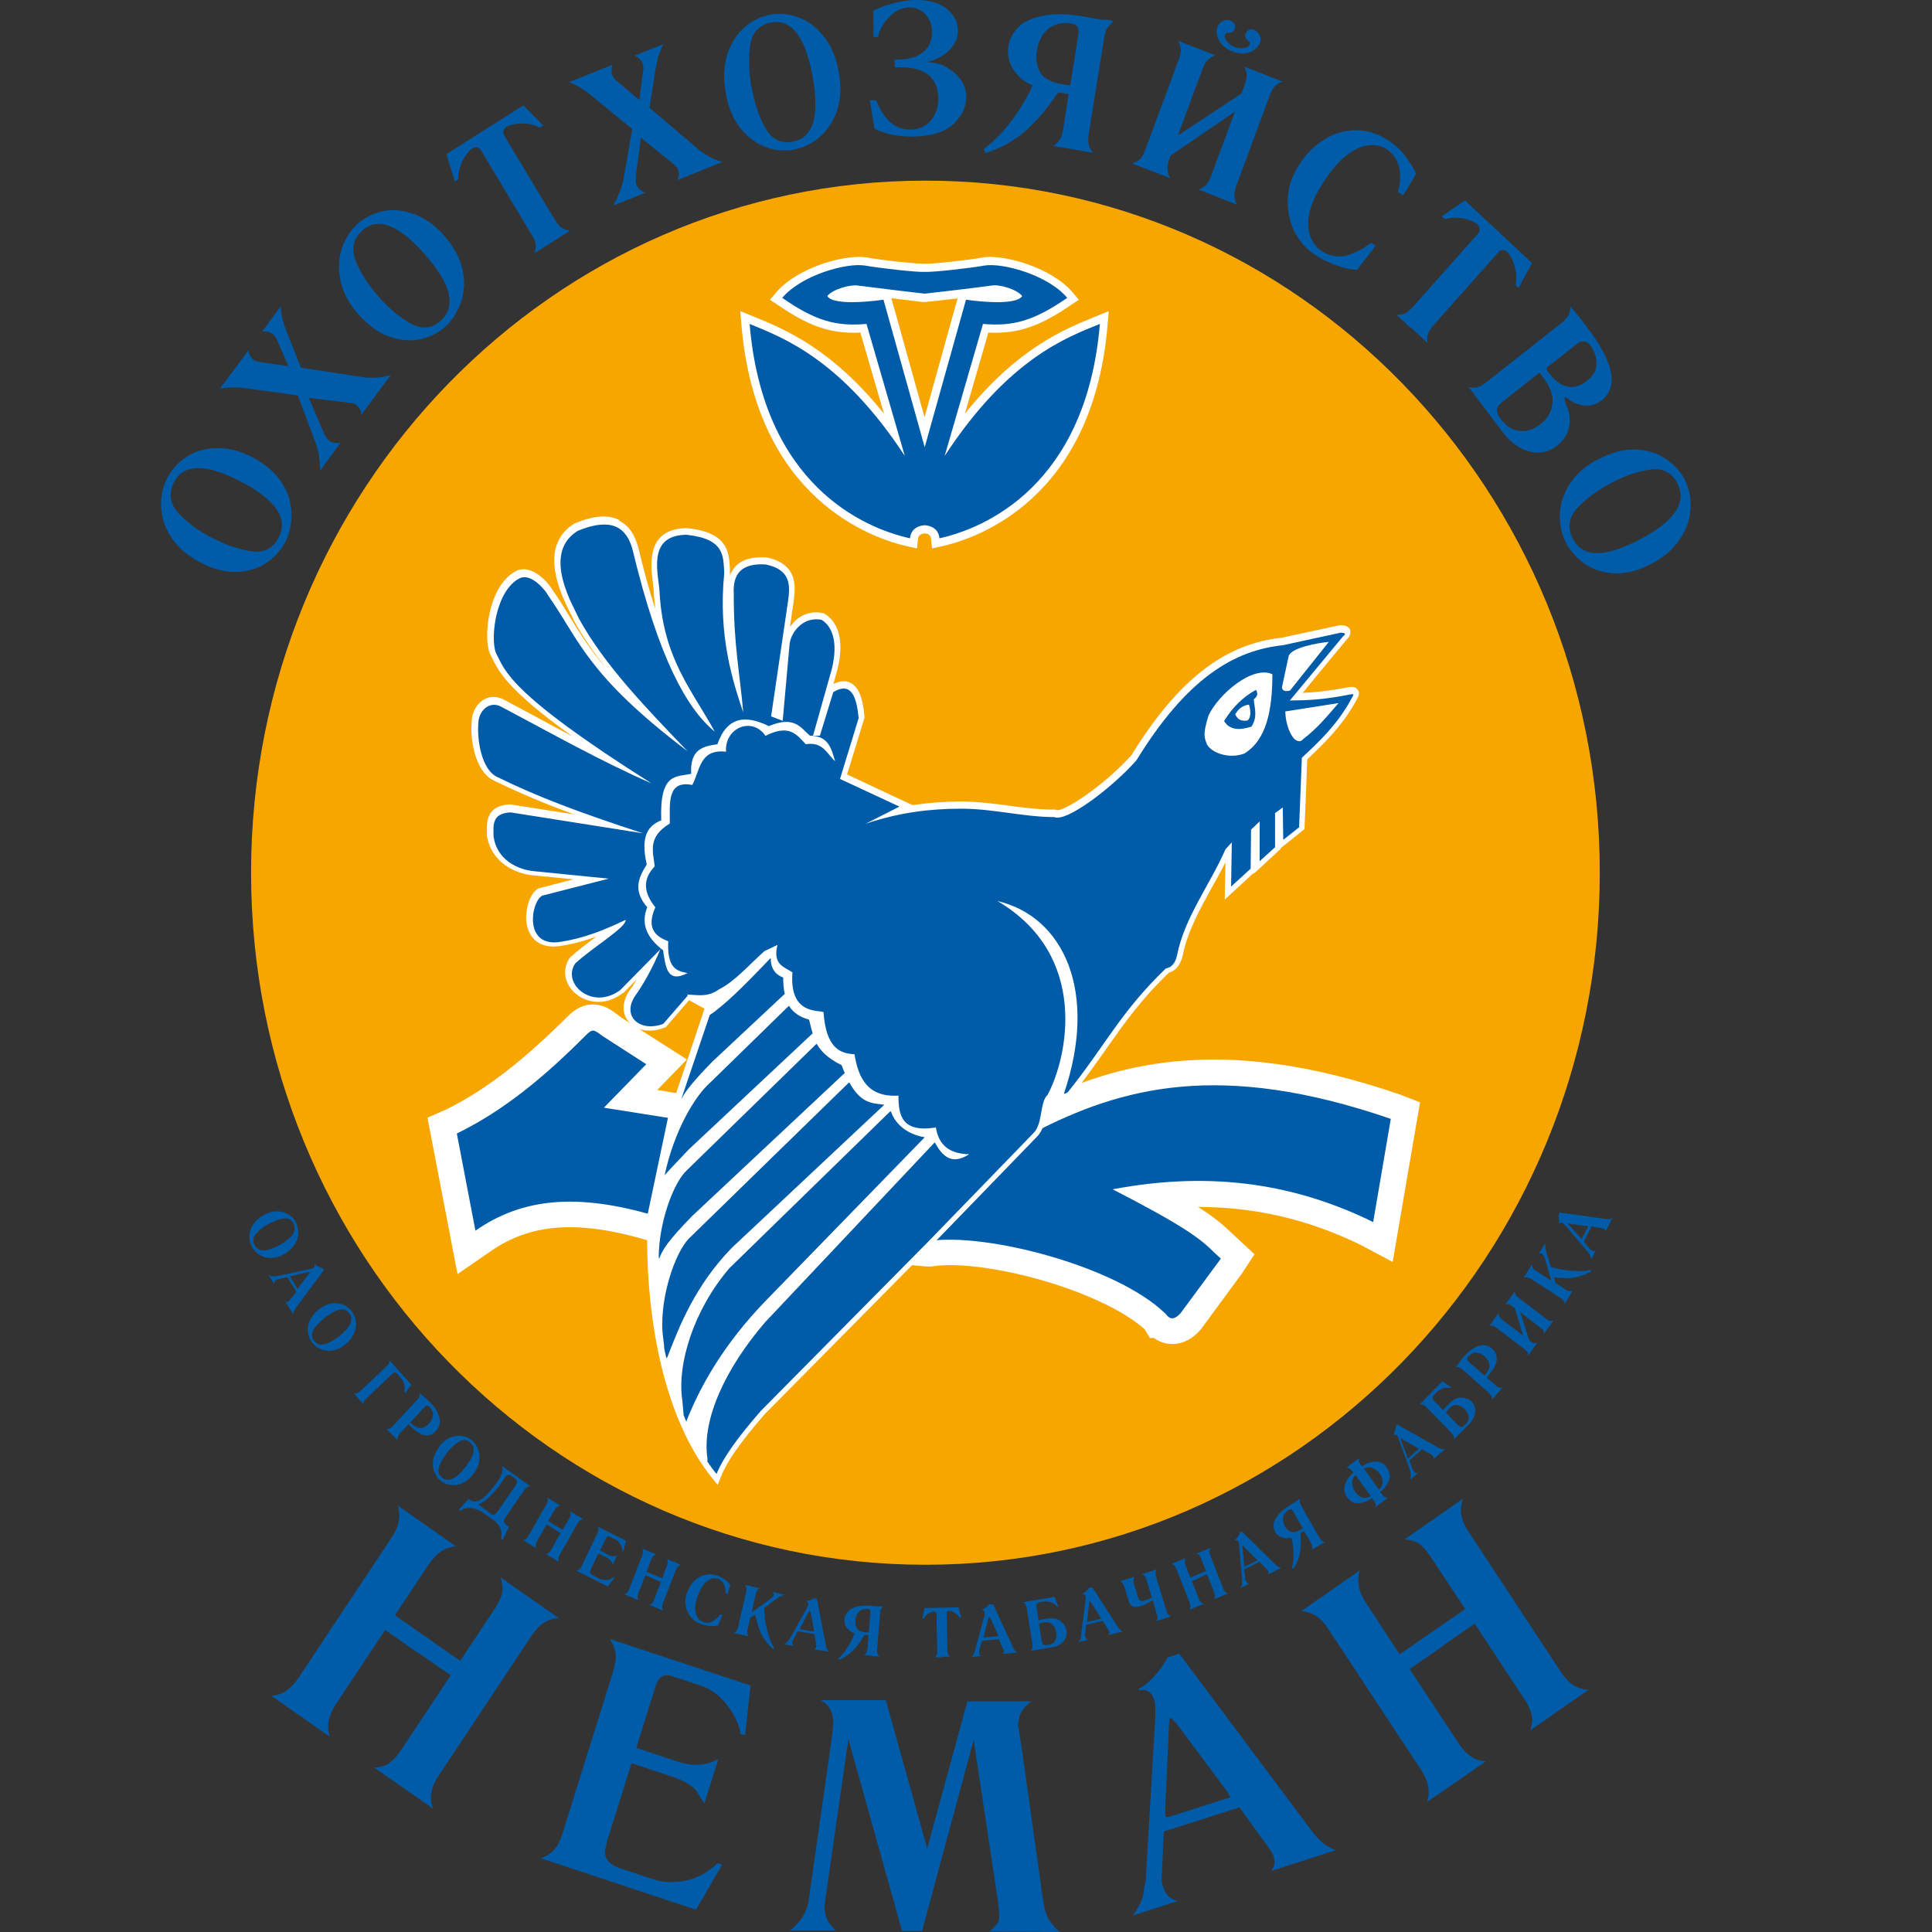
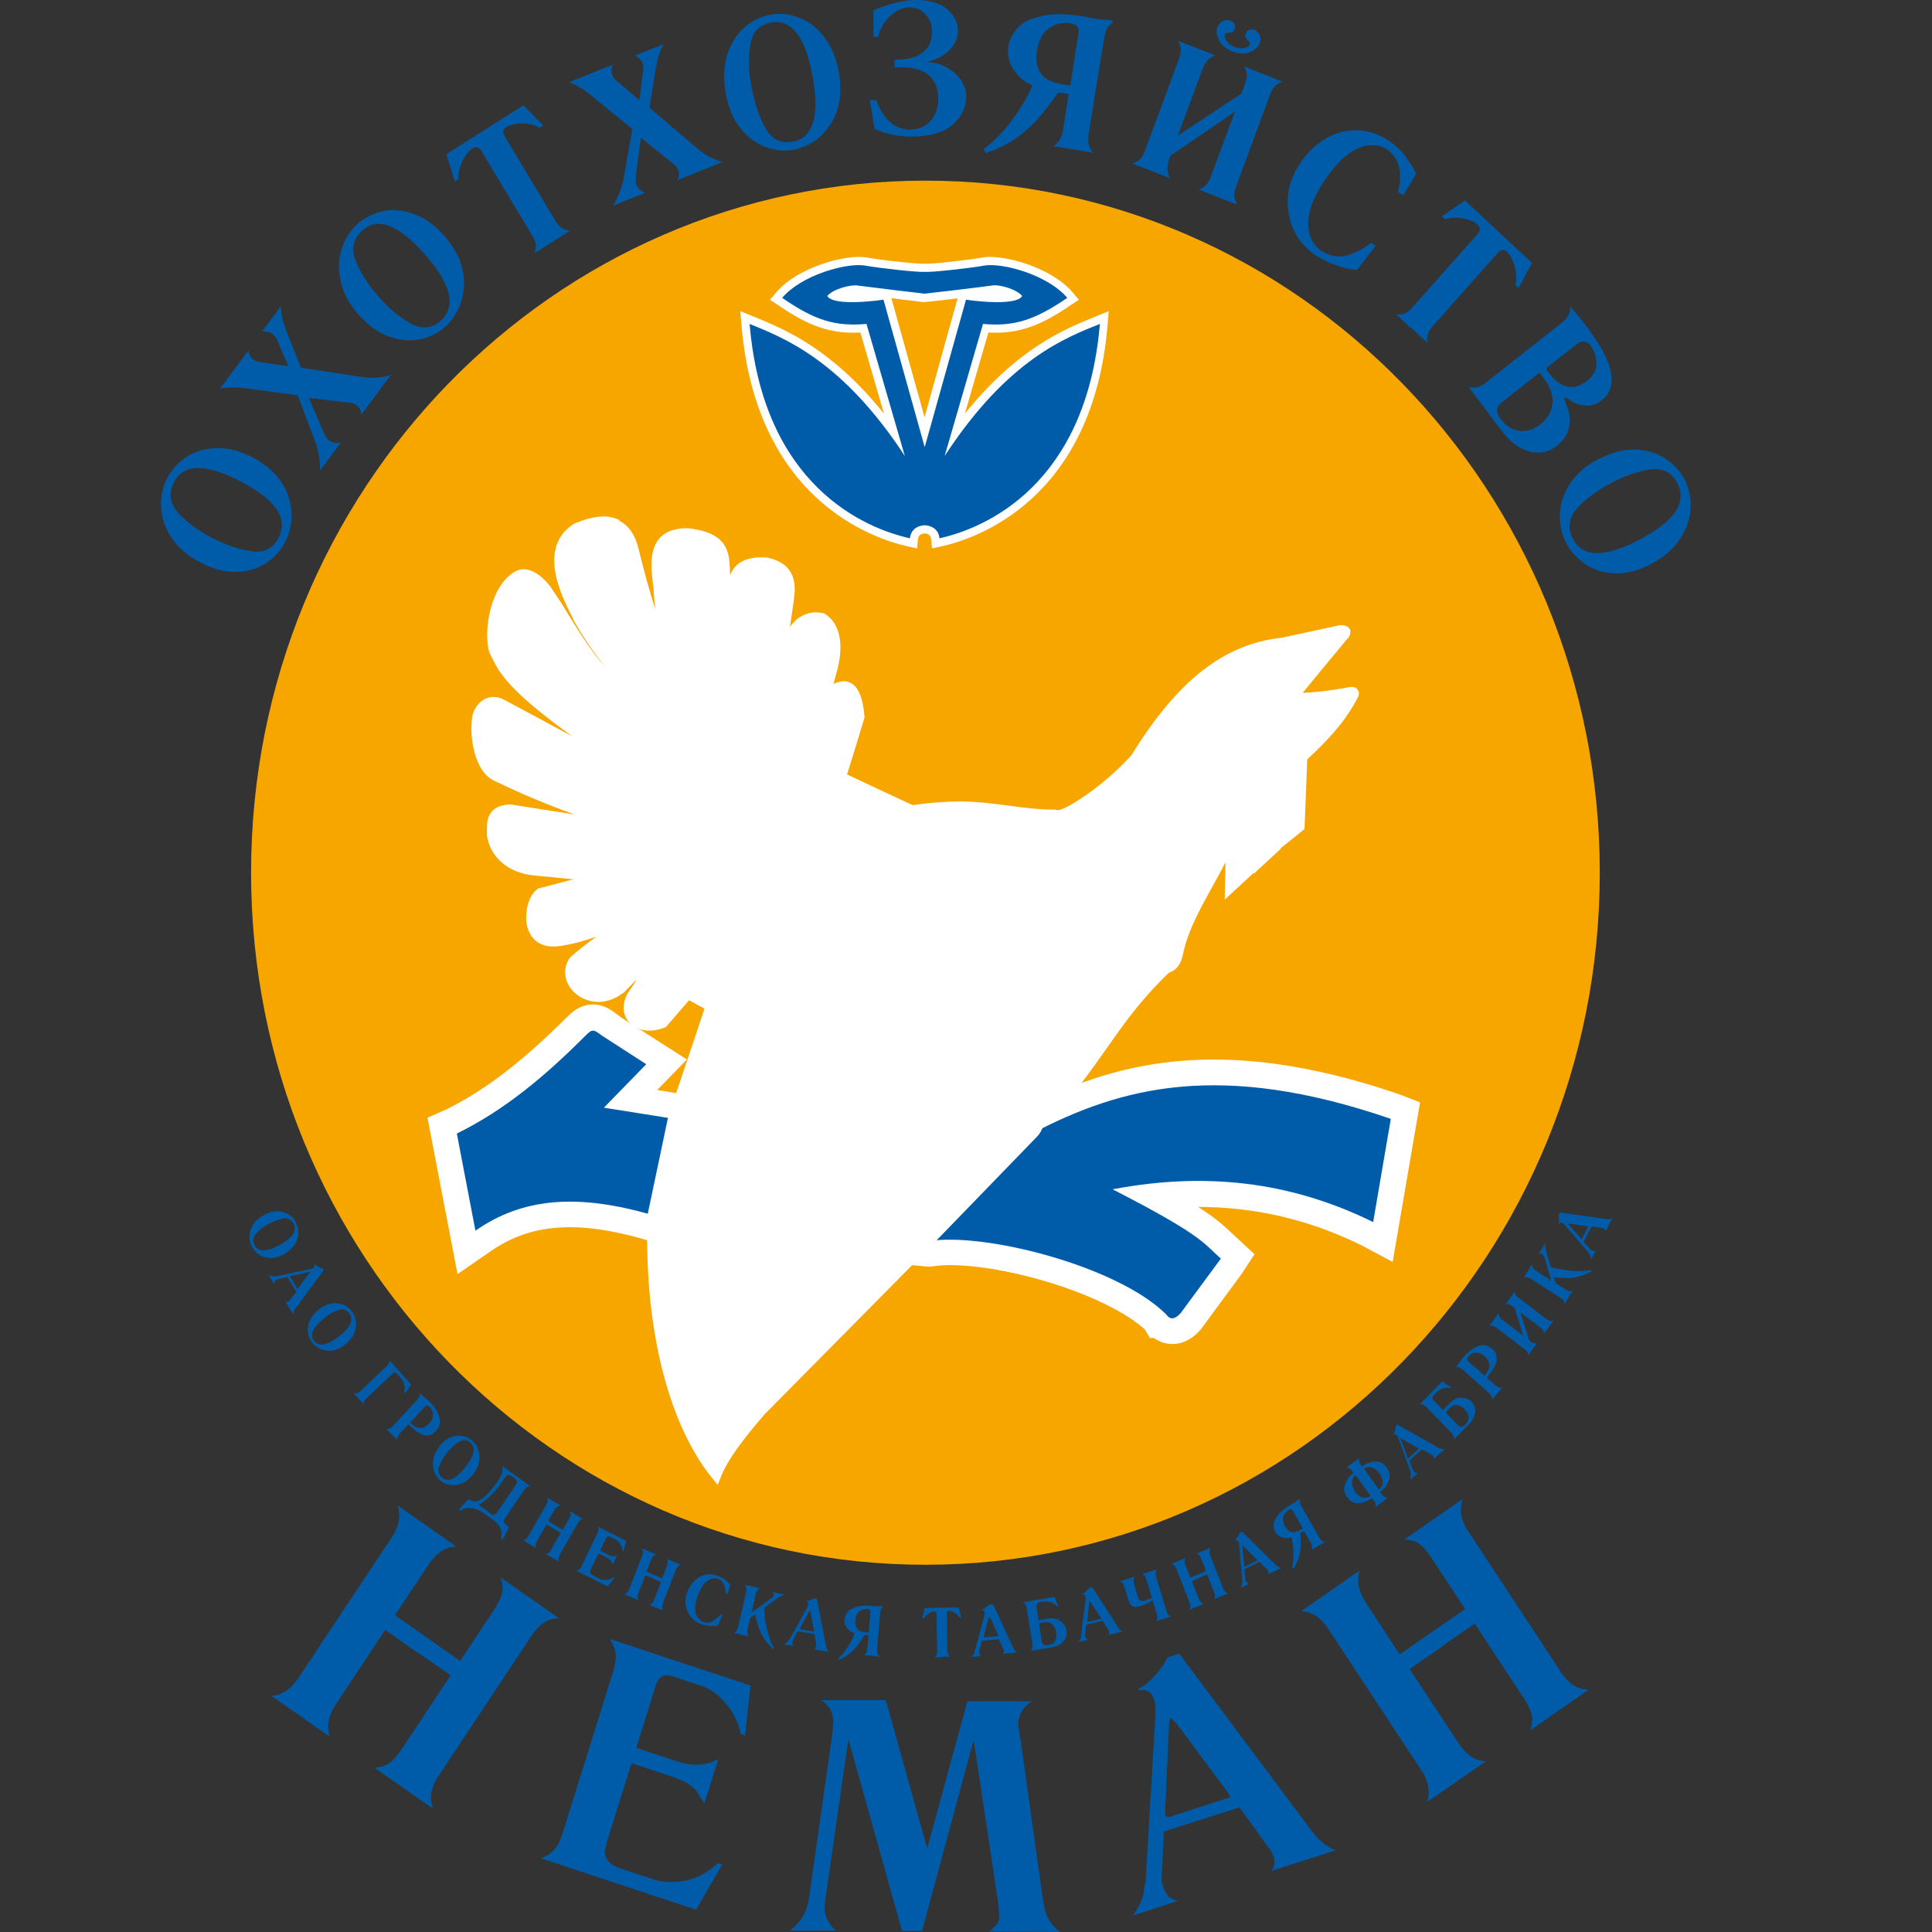
<svg xmlns="http://www.w3.org/2000/svg" width="24" height="24" viewBox="0 0 24 24" fill="none">
  <rect x="0" y="0" width="24" height="24" fill="#333333" stroke="none" />
  <path d="M5.188 20.531L4.785 20.247L4.172 21.172C4.079 21.313 4.054 21.446 4.096 21.573L3.37 21.065C3.502 21.059 3.614 20.984 3.707 20.845L4.861 19.106C4.957 18.965 4.982 18.829 4.94 18.702L5.666 19.21C5.534 19.216 5.422 19.291 5.326 19.433L4.906 20.066L5.717 20.632L6.137 19.999C6.187 19.921 6.221 19.855 6.235 19.797C6.249 19.739 6.244 19.673 6.218 19.595L6.944 20.103C6.868 20.103 6.806 20.126 6.753 20.161C6.7 20.195 6.649 20.25 6.601 20.323L5.447 22.062C5.402 22.131 5.371 22.197 5.36 22.261C5.346 22.325 5.354 22.394 5.377 22.466L4.65 21.958C4.729 21.955 4.791 21.934 4.839 21.9C4.887 21.865 4.935 21.81 4.985 21.735L5.599 20.811L5.191 20.528L5.188 20.531ZM9.253 21.556L9.199 21.539C9.179 21.417 9.123 21.296 9.03 21.178C8.937 21.059 8.828 20.978 8.701 20.938L8.349 20.822C8.25 20.788 8.183 20.828 8.146 20.938L7.904 21.712L8.408 21.88C8.605 21.946 8.777 21.934 8.923 21.851L8.749 22.405C8.735 22.379 8.723 22.359 8.712 22.348C8.676 22.284 8.653 22.249 8.647 22.241C8.585 22.171 8.487 22.116 8.349 22.07L7.845 21.903L7.547 22.853C7.538 22.879 7.533 22.899 7.533 22.914C7.519 22.957 7.513 22.992 7.513 23.015C7.524 23.107 7.586 23.171 7.704 23.209L8.129 23.35C8.239 23.385 8.366 23.39 8.509 23.364C8.653 23.336 8.788 23.263 8.918 23.145L8.971 23.162L8.647 23.723L6.719 23.084C6.792 23.058 6.846 23.021 6.885 22.977C6.925 22.934 6.958 22.868 6.987 22.778L7.614 20.773C7.642 20.681 7.654 20.606 7.648 20.545C7.642 20.487 7.617 20.424 7.575 20.36L9.323 20.938L9.255 21.562L9.253 21.556ZM11.006 21.128L11.518 22.963L12.017 21.134H12.816C12.782 21.155 12.746 21.186 12.712 21.23C12.675 21.276 12.653 21.339 12.647 21.42C12.647 21.438 12.647 21.458 12.656 21.481C12.661 21.504 12.664 21.524 12.664 21.533C12.664 21.55 12.67 21.579 12.678 21.617L12.96 23.627C12.965 23.645 12.971 23.665 12.974 23.694C12.979 23.723 12.988 23.755 13.002 23.789C13.016 23.824 13.036 23.861 13.064 23.896C13.092 23.934 13.126 23.968 13.168 24L12.287 23.994C12.366 23.936 12.408 23.882 12.411 23.835C12.414 23.789 12.411 23.717 12.397 23.619L12.095 21.614L11.454 23.988H11.206L10.539 21.605L10.249 23.622C10.226 23.763 10.271 23.884 10.384 23.983H9.813C9.948 23.876 10.024 23.752 10.046 23.604L10.331 21.602C10.348 21.464 10.353 21.383 10.35 21.357C10.336 21.241 10.283 21.163 10.193 21.12H11.001L11.006 21.128ZM14.499 20.591L14.649 20.542L16.29 22.738C16.385 22.868 16.487 22.951 16.596 22.983L15.789 23.243C15.831 23.194 15.842 23.136 15.822 23.067C15.811 23.029 15.789 22.989 15.758 22.951L15.397 22.452L14.457 22.752L14.435 23.261C14.426 23.324 14.429 23.382 14.446 23.428C14.477 23.541 14.542 23.601 14.637 23.613L14.074 23.795C14.136 23.708 14.178 23.625 14.201 23.544C14.204 23.529 14.207 23.515 14.209 23.5C14.209 23.486 14.215 23.471 14.215 23.457C14.215 23.442 14.215 23.428 14.221 23.416C14.226 23.405 14.229 23.388 14.232 23.362L14.353 21.305C14.353 21.285 14.353 21.261 14.353 21.233C14.353 21.204 14.35 21.178 14.347 21.154C14.336 21.097 14.316 21.051 14.28 21.022C14.246 20.993 14.201 20.984 14.153 21.001L14.145 20.978C14.209 20.949 14.277 20.892 14.35 20.811C14.421 20.73 14.471 20.655 14.502 20.591H14.499ZM14.612 21.409C14.612 21.409 14.598 21.394 14.595 21.391C14.595 21.389 14.587 21.383 14.578 21.374C14.567 21.363 14.556 21.351 14.553 21.348C14.547 21.342 14.542 21.342 14.536 21.342C14.53 21.342 14.527 21.354 14.525 21.374C14.525 21.394 14.522 21.415 14.522 21.429L14.474 22.486C14.474 22.486 14.474 22.495 14.474 22.506C14.474 22.518 14.474 22.527 14.474 22.535L14.485 22.57C14.485 22.57 14.511 22.576 14.544 22.564L15.206 22.351L15.237 22.342C15.237 22.342 15.257 22.336 15.265 22.333C15.273 22.333 15.279 22.33 15.282 22.325C15.282 22.319 15.279 22.31 15.268 22.296C15.259 22.281 15.254 22.273 15.251 22.264L14.615 21.409H14.612ZM17.917 20.453L17.511 20.733L18.122 21.66C18.215 21.802 18.328 21.874 18.457 21.88L17.728 22.385C17.77 22.258 17.745 22.122 17.652 21.984L16.503 20.239C16.411 20.094 16.298 20.022 16.166 20.014L16.892 19.508C16.85 19.635 16.875 19.771 16.971 19.915L17.387 20.551L18.201 19.988L17.781 19.352C17.731 19.274 17.68 19.216 17.635 19.181C17.587 19.147 17.525 19.127 17.447 19.124L18.173 18.618C18.147 18.69 18.142 18.76 18.153 18.823C18.164 18.887 18.195 18.956 18.243 19.028L19.392 20.773C19.437 20.843 19.487 20.895 19.541 20.932C19.594 20.967 19.659 20.987 19.735 20.99L19.009 21.495C19.034 21.42 19.04 21.351 19.026 21.296C19.012 21.238 18.981 21.172 18.93 21.097L18.319 20.169L17.911 20.453H17.917ZM3.277 15.094C3.336 15.062 3.389 15.045 3.443 15.048C3.496 15.048 3.544 15.062 3.584 15.085C3.623 15.111 3.657 15.143 3.676 15.186C3.696 15.23 3.707 15.273 3.705 15.322C3.705 15.371 3.688 15.417 3.657 15.464C3.626 15.51 3.584 15.547 3.53 15.579C3.485 15.605 3.443 15.62 3.401 15.625C3.358 15.631 3.322 15.625 3.288 15.617C3.254 15.605 3.223 15.591 3.195 15.568C3.17 15.544 3.147 15.521 3.13 15.49C3.108 15.449 3.097 15.403 3.099 15.354C3.099 15.305 3.116 15.258 3.144 15.212C3.173 15.166 3.218 15.126 3.277 15.094ZM3.336 15.204C3.271 15.238 3.22 15.279 3.181 15.325C3.142 15.368 3.136 15.417 3.164 15.469C3.209 15.556 3.313 15.553 3.474 15.466C3.634 15.377 3.69 15.29 3.648 15.201C3.62 15.149 3.578 15.129 3.522 15.137C3.465 15.146 3.403 15.169 3.339 15.204H3.336ZM4.006 15.75L4.023 15.778L3.674 16.249C3.654 16.275 3.643 16.304 3.643 16.327L3.544 16.171C3.544 16.171 3.569 16.177 3.581 16.171C3.589 16.166 3.595 16.16 3.6 16.151L3.682 16.047L3.569 15.865L3.465 15.888C3.465 15.888 3.44 15.894 3.432 15.9C3.412 15.911 3.403 15.929 3.406 15.952L3.339 15.842C3.361 15.851 3.378 15.854 3.398 15.854C3.401 15.854 3.403 15.854 3.406 15.854C3.409 15.854 3.412 15.854 3.415 15.854C3.417 15.854 3.42 15.854 3.423 15.854C3.423 15.854 3.429 15.854 3.434 15.854L3.854 15.764C3.854 15.764 3.862 15.764 3.868 15.761C3.873 15.761 3.879 15.758 3.885 15.755C3.896 15.75 3.904 15.744 3.907 15.732C3.91 15.724 3.91 15.715 3.904 15.703H3.91C3.91 15.703 3.935 15.724 3.955 15.735C3.975 15.747 3.994 15.752 4.009 15.755L4.006 15.75ZM3.848 15.819V15.816C3.848 15.816 3.848 15.816 3.851 15.813C3.851 15.81 3.854 15.807 3.854 15.805C3.854 15.805 3.854 15.805 3.854 15.802C3.854 15.802 3.851 15.802 3.845 15.802C3.842 15.802 3.837 15.802 3.834 15.802L3.617 15.851C3.617 15.851 3.617 15.851 3.614 15.851C3.614 15.851 3.612 15.851 3.609 15.851H3.603C3.603 15.851 3.603 15.859 3.609 15.868L3.688 15.998V16.004C3.688 16.004 3.693 16.007 3.693 16.01C3.693 16.01 3.693 16.01 3.693 16.012C3.693 16.012 3.696 16.012 3.699 16.007C3.699 16.007 3.702 16.001 3.705 16.001L3.842 15.816L3.848 15.819ZM3.964 16.264C4.017 16.223 4.07 16.2 4.121 16.192C4.175 16.183 4.222 16.192 4.268 16.209C4.313 16.229 4.346 16.258 4.374 16.296C4.4 16.333 4.417 16.377 4.422 16.426C4.428 16.475 4.417 16.521 4.394 16.573C4.372 16.622 4.335 16.668 4.284 16.706C4.245 16.738 4.203 16.758 4.163 16.769C4.124 16.781 4.085 16.784 4.051 16.778C4.014 16.772 3.983 16.761 3.952 16.743C3.921 16.726 3.899 16.703 3.876 16.677C3.848 16.639 3.831 16.596 3.826 16.547C3.82 16.498 3.826 16.449 3.851 16.4C3.873 16.351 3.91 16.304 3.964 16.264ZM4.037 16.368C3.978 16.414 3.933 16.46 3.899 16.509C3.868 16.558 3.868 16.608 3.899 16.654C3.958 16.732 4.059 16.715 4.206 16.605C4.352 16.492 4.397 16.397 4.341 16.316C4.307 16.27 4.262 16.255 4.206 16.273C4.149 16.29 4.093 16.322 4.034 16.368H4.037ZM5.03 17.304L5.022 17.292C5.033 17.235 5.025 17.185 4.994 17.139C4.985 17.128 4.971 17.11 4.952 17.087C4.943 17.076 4.935 17.067 4.926 17.058C4.909 17.047 4.892 17.047 4.876 17.064L4.538 17.385C4.538 17.385 4.521 17.405 4.518 17.411C4.515 17.419 4.518 17.431 4.518 17.445L4.394 17.307C4.408 17.307 4.422 17.307 4.436 17.307C4.448 17.301 4.462 17.292 4.476 17.281L4.8 16.974C4.814 16.96 4.825 16.948 4.83 16.937C4.836 16.925 4.839 16.911 4.836 16.896L5.109 17.2L5.036 17.304H5.03ZM5.07 17.697L4.968 17.806C4.943 17.835 4.932 17.861 4.937 17.887L4.8 17.752C4.828 17.755 4.853 17.743 4.878 17.717L5.182 17.39C5.208 17.364 5.216 17.336 5.213 17.307C5.219 17.31 5.222 17.312 5.225 17.315C5.227 17.318 5.233 17.324 5.239 17.327C5.244 17.333 5.253 17.338 5.258 17.344C5.267 17.35 5.27 17.356 5.272 17.356C5.289 17.367 5.312 17.39 5.343 17.419C5.393 17.471 5.427 17.518 5.444 17.567C5.464 17.613 5.469 17.653 5.461 17.688C5.455 17.723 5.438 17.752 5.413 17.778C5.388 17.806 5.36 17.824 5.332 17.83C5.303 17.835 5.272 17.832 5.244 17.821C5.216 17.809 5.188 17.792 5.16 17.769C5.132 17.746 5.101 17.72 5.07 17.691V17.697ZM5.095 17.671C5.146 17.72 5.191 17.743 5.227 17.74C5.264 17.737 5.298 17.717 5.326 17.688C5.351 17.659 5.368 17.633 5.374 17.61C5.379 17.584 5.382 17.564 5.377 17.547C5.371 17.529 5.362 17.512 5.351 17.494C5.326 17.46 5.301 17.451 5.278 17.474L5.095 17.674V17.671ZM5.458 17.965C5.5 17.913 5.545 17.876 5.596 17.856C5.647 17.835 5.695 17.83 5.742 17.838C5.79 17.847 5.83 17.864 5.866 17.896C5.9 17.928 5.925 17.965 5.942 18.012C5.959 18.058 5.959 18.107 5.951 18.162C5.94 18.217 5.914 18.269 5.875 18.318C5.844 18.358 5.807 18.39 5.773 18.41C5.737 18.43 5.7 18.442 5.664 18.448C5.627 18.451 5.593 18.448 5.56 18.439C5.526 18.43 5.498 18.413 5.472 18.393C5.436 18.364 5.41 18.323 5.393 18.28C5.377 18.234 5.374 18.185 5.382 18.13C5.391 18.075 5.419 18.023 5.461 17.968L5.458 17.965ZM5.554 18.046C5.506 18.104 5.475 18.162 5.455 18.217C5.436 18.271 5.447 18.321 5.492 18.355C5.565 18.419 5.661 18.375 5.776 18.231C5.892 18.087 5.914 17.983 5.841 17.919C5.796 17.882 5.751 17.879 5.7 17.91C5.65 17.942 5.602 17.986 5.554 18.043V18.046ZM5.717 18.765L5.7 18.754L5.818 18.621C5.875 18.662 5.928 18.662 5.985 18.621C6.041 18.581 6.103 18.511 6.176 18.41C6.235 18.329 6.255 18.263 6.235 18.208L6.587 18.462C6.559 18.462 6.533 18.48 6.514 18.508L6.274 18.858C6.255 18.884 6.255 18.91 6.274 18.93C6.28 18.936 6.289 18.945 6.303 18.953L6.322 18.968L6.244 19.13L6.224 19.115C6.235 19.054 6.229 19.005 6.21 18.971C6.19 18.936 6.159 18.904 6.12 18.875L6.063 18.835L6.001 18.791C5.973 18.771 5.94 18.754 5.906 18.745C5.872 18.734 5.838 18.731 5.804 18.734C5.771 18.737 5.745 18.748 5.723 18.768L5.717 18.765ZM6.089 18.803C6.111 18.817 6.128 18.823 6.142 18.815C6.156 18.806 6.17 18.794 6.182 18.777L6.396 18.465C6.396 18.465 6.398 18.459 6.401 18.456C6.401 18.456 6.404 18.451 6.407 18.448C6.407 18.445 6.412 18.442 6.412 18.436C6.412 18.433 6.415 18.43 6.418 18.427C6.424 18.416 6.424 18.404 6.418 18.393C6.415 18.381 6.407 18.373 6.398 18.367C6.373 18.344 6.35 18.332 6.336 18.326C6.32 18.321 6.308 18.321 6.3 18.326C6.291 18.332 6.28 18.347 6.263 18.367C6.255 18.378 6.246 18.39 6.241 18.401C6.232 18.41 6.224 18.425 6.213 18.442C6.162 18.511 6.114 18.563 6.072 18.601C6.03 18.638 5.996 18.662 5.979 18.673C5.973 18.676 5.965 18.682 5.951 18.688C5.951 18.688 5.951 18.688 5.951 18.69C5.951 18.69 5.951 18.69 5.948 18.69C5.948 18.693 5.954 18.699 5.962 18.705L6.097 18.803H6.089ZM6.88 18.991L6.79 18.936L6.671 19.144C6.654 19.176 6.649 19.205 6.66 19.231L6.497 19.132C6.525 19.13 6.548 19.112 6.564 19.08L6.787 18.69C6.804 18.659 6.809 18.63 6.798 18.604L6.961 18.702C6.933 18.705 6.911 18.722 6.891 18.754L6.809 18.895L6.989 19.005L7.071 18.864C7.082 18.846 7.088 18.832 7.088 18.817C7.088 18.806 7.088 18.791 7.082 18.774L7.246 18.872C7.229 18.872 7.215 18.878 7.206 18.887C7.195 18.895 7.186 18.907 7.175 18.924L6.953 19.314C6.944 19.329 6.939 19.343 6.936 19.358C6.936 19.372 6.936 19.387 6.942 19.401L6.778 19.303C6.795 19.303 6.809 19.297 6.818 19.288C6.826 19.28 6.837 19.268 6.846 19.251L6.964 19.043L6.874 18.988L6.88 18.991ZM7.744 19.274L7.733 19.268C7.733 19.242 7.724 19.213 7.707 19.184C7.69 19.155 7.671 19.135 7.645 19.124L7.575 19.089C7.555 19.078 7.538 19.086 7.53 19.106L7.454 19.262L7.555 19.314C7.595 19.335 7.631 19.337 7.665 19.323L7.612 19.436C7.612 19.436 7.609 19.424 7.606 19.421C7.6 19.407 7.597 19.398 7.595 19.395C7.583 19.378 7.564 19.363 7.536 19.349L7.434 19.297L7.341 19.491C7.341 19.491 7.338 19.499 7.336 19.502C7.33 19.511 7.33 19.517 7.33 19.522C7.33 19.543 7.341 19.557 7.364 19.569L7.448 19.612C7.471 19.623 7.496 19.629 7.53 19.626C7.561 19.626 7.592 19.615 7.623 19.592L7.634 19.598L7.55 19.707L7.158 19.511C7.175 19.508 7.186 19.502 7.198 19.494C7.206 19.485 7.217 19.473 7.226 19.453L7.42 19.049C7.429 19.031 7.434 19.014 7.434 19.002C7.434 18.991 7.431 18.976 7.423 18.962L7.778 19.141L7.744 19.271V19.274ZM8.115 19.609L8.017 19.569L7.93 19.791C7.916 19.826 7.918 19.855 7.93 19.878L7.755 19.805C7.783 19.797 7.803 19.777 7.814 19.745L7.977 19.326C7.992 19.291 7.989 19.262 7.977 19.236L8.152 19.309C8.124 19.317 8.104 19.337 8.09 19.372L8.031 19.525L8.225 19.606L8.284 19.453C8.293 19.433 8.296 19.418 8.296 19.407C8.296 19.395 8.293 19.381 8.284 19.366L8.459 19.439C8.442 19.442 8.431 19.45 8.422 19.459C8.414 19.468 8.405 19.482 8.397 19.499L8.234 19.918C8.228 19.936 8.225 19.95 8.225 19.964C8.225 19.979 8.231 19.993 8.239 20.008L8.065 19.936C8.082 19.93 8.093 19.924 8.101 19.915C8.11 19.907 8.118 19.892 8.124 19.875L8.211 19.652L8.113 19.612L8.115 19.609ZM9.039 19.8L9.013 19.791C9.013 19.765 9.013 19.739 9.005 19.713C8.996 19.687 8.988 19.667 8.971 19.649C8.957 19.632 8.937 19.621 8.915 19.612C8.889 19.603 8.858 19.603 8.83 19.615C8.799 19.626 8.771 19.649 8.74 19.684C8.712 19.719 8.687 19.771 8.664 19.834C8.642 19.901 8.633 19.956 8.636 19.999C8.639 20.042 8.653 20.077 8.673 20.103C8.692 20.129 8.718 20.143 8.746 20.152C8.788 20.164 8.828 20.158 8.861 20.135C8.895 20.112 8.926 20.086 8.949 20.054L8.974 20.063L8.918 20.193C8.892 20.198 8.861 20.201 8.822 20.198C8.782 20.195 8.749 20.19 8.718 20.178C8.639 20.152 8.583 20.103 8.546 20.031C8.509 19.956 8.504 19.878 8.532 19.794C8.552 19.736 8.58 19.687 8.616 19.647C8.656 19.606 8.698 19.58 8.749 19.566C8.799 19.551 8.85 19.554 8.904 19.572C8.943 19.583 8.977 19.603 9.008 19.626C9.039 19.649 9.058 19.673 9.072 19.687L9.039 19.8ZM9.32 20.094L9.286 20.242C9.278 20.276 9.284 20.305 9.3 20.328L9.117 20.285C9.143 20.273 9.16 20.25 9.168 20.216L9.269 19.777C9.278 19.745 9.269 19.713 9.255 19.687L9.438 19.73C9.421 19.739 9.41 19.748 9.405 19.759C9.399 19.771 9.393 19.785 9.388 19.805L9.337 20.031L9.573 19.86C9.573 19.86 9.579 19.858 9.585 19.852C9.588 19.846 9.593 19.843 9.596 19.84C9.607 19.829 9.613 19.817 9.613 19.808C9.613 19.794 9.607 19.782 9.593 19.774L9.748 19.811C9.748 19.811 9.74 19.811 9.731 19.817C9.728 19.817 9.723 19.817 9.717 19.823C9.711 19.823 9.706 19.829 9.7 19.829C9.683 19.834 9.666 19.846 9.647 19.86L9.492 19.976L9.5 20.066C9.5 20.066 9.5 20.077 9.5 20.083C9.5 20.091 9.5 20.097 9.5 20.103C9.5 20.112 9.509 20.141 9.517 20.193C9.526 20.239 9.54 20.288 9.557 20.343C9.576 20.398 9.596 20.441 9.616 20.473L9.602 20.484C9.554 20.441 9.517 20.395 9.486 20.346C9.455 20.299 9.433 20.247 9.416 20.193L9.379 20.057L9.317 20.1L9.32 20.094ZM10.114 19.855L10.148 19.86L10.26 20.441C10.266 20.476 10.277 20.502 10.297 20.519L10.117 20.49C10.117 20.49 10.136 20.476 10.139 20.458C10.139 20.45 10.139 20.441 10.139 20.43L10.117 20.299L9.908 20.265L9.858 20.36C9.858 20.36 9.846 20.383 9.844 20.392C9.838 20.418 9.844 20.435 9.863 20.447L9.74 20.427C9.759 20.415 9.776 20.404 9.787 20.389C9.787 20.389 9.79 20.383 9.793 20.38C9.793 20.38 9.796 20.375 9.799 20.372C9.799 20.372 9.801 20.366 9.804 20.363C9.804 20.363 9.81 20.357 9.813 20.354L10.027 19.97C10.027 19.97 10.032 19.962 10.032 19.956C10.032 19.95 10.038 19.944 10.038 19.941C10.041 19.93 10.041 19.918 10.038 19.91C10.035 19.901 10.027 19.895 10.015 19.892V19.886C10.032 19.886 10.049 19.884 10.072 19.875C10.094 19.866 10.108 19.858 10.122 19.849L10.114 19.855ZM10.06 20.022C10.06 20.022 10.06 20.019 10.06 20.016C10.06 20.014 10.06 20.016 10.06 20.011C10.06 20.008 10.06 20.005 10.06 20.002C10.06 20.002 10.06 20.002 10.055 20.008C10.055 20.011 10.049 20.014 10.049 20.019L9.942 20.219C9.942 20.219 9.942 20.219 9.942 20.221C9.942 20.221 9.942 20.224 9.939 20.227V20.236C9.939 20.236 9.942 20.239 9.951 20.242L10.097 20.265H10.103H10.108H10.111C10.111 20.265 10.111 20.262 10.111 20.259C10.111 20.256 10.111 20.253 10.111 20.25L10.069 20.022H10.06ZM10.925 20.577H10.891L10.77 20.562H10.736C10.758 20.542 10.773 20.516 10.775 20.482L10.789 20.311H10.778H10.758H10.742H10.736C10.691 20.392 10.643 20.458 10.595 20.505C10.547 20.554 10.488 20.591 10.424 20.62L10.412 20.603C10.454 20.565 10.494 20.519 10.53 20.461C10.567 20.404 10.595 20.346 10.615 20.288C10.575 20.276 10.545 20.253 10.519 20.219C10.494 20.184 10.485 20.149 10.491 20.109C10.494 20.08 10.508 20.051 10.528 20.025C10.547 19.996 10.587 19.976 10.643 19.959C10.699 19.941 10.778 19.941 10.874 19.953H10.908C10.93 19.953 10.944 19.953 10.956 19.953C10.967 19.953 10.967 19.959 10.964 19.964C10.964 19.964 10.964 19.967 10.958 19.97C10.956 19.97 10.953 19.976 10.953 19.976C10.941 19.988 10.936 20.008 10.933 20.037L10.896 20.493C10.894 20.528 10.902 20.557 10.925 20.577ZM10.792 20.276L10.812 20.042C10.812 20.028 10.812 20.016 10.809 20.005C10.806 19.996 10.795 19.99 10.775 19.988C10.739 19.985 10.708 19.993 10.677 20.016C10.649 20.04 10.632 20.074 10.626 20.123C10.621 20.169 10.629 20.207 10.652 20.236C10.674 20.265 10.722 20.279 10.792 20.279V20.276ZM11.699 20.588H11.611C11.611 20.588 11.634 20.568 11.637 20.557C11.639 20.545 11.642 20.528 11.642 20.51L11.634 20.08V20.06C11.634 20.06 11.634 20.042 11.634 20.04C11.628 20.025 11.617 20.019 11.597 20.019C11.583 20.019 11.569 20.028 11.552 20.034C11.535 20.042 11.521 20.054 11.504 20.068C11.49 20.083 11.482 20.094 11.476 20.106H11.457L11.485 19.976L11.907 19.967L11.941 20.094H11.921C11.921 20.094 11.904 20.071 11.89 20.057C11.876 20.045 11.859 20.034 11.842 20.025C11.825 20.016 11.811 20.014 11.797 20.011C11.777 20.011 11.766 20.016 11.761 20.031C11.761 20.037 11.761 20.042 11.761 20.051V20.071L11.769 20.502C11.769 20.522 11.772 20.536 11.777 20.548C11.783 20.559 11.791 20.571 11.803 20.58H11.699V20.588ZM12.304 19.93H12.338L12.582 20.461C12.597 20.493 12.613 20.516 12.636 20.528L12.456 20.545C12.456 20.545 12.473 20.525 12.47 20.51C12.47 20.502 12.467 20.493 12.461 20.484L12.408 20.363L12.197 20.383L12.169 20.49C12.169 20.49 12.163 20.516 12.163 20.525C12.163 20.551 12.174 20.565 12.194 20.571L12.067 20.583C12.084 20.568 12.095 20.551 12.104 20.536C12.104 20.534 12.104 20.531 12.107 20.528C12.107 20.528 12.107 20.522 12.107 20.519C12.107 20.516 12.107 20.513 12.107 20.51C12.107 20.51 12.11 20.505 12.112 20.499L12.228 20.074C12.228 20.074 12.228 20.066 12.231 20.06C12.231 20.054 12.231 20.048 12.231 20.042C12.231 20.031 12.231 20.019 12.222 20.011C12.217 20.002 12.208 19.999 12.197 19.999V19.993C12.211 19.99 12.228 19.982 12.248 19.967C12.267 19.953 12.281 19.941 12.29 19.93H12.304ZM12.293 20.103C12.293 20.103 12.293 20.1 12.293 20.097C12.293 20.097 12.293 20.097 12.293 20.091C12.293 20.089 12.29 20.086 12.287 20.086C12.284 20.086 12.287 20.086 12.284 20.086C12.284 20.086 12.284 20.086 12.281 20.091C12.281 20.094 12.281 20.1 12.278 20.103L12.222 20.323C12.222 20.323 12.222 20.323 12.222 20.326C12.222 20.326 12.222 20.328 12.222 20.331V20.34C12.222 20.34 12.228 20.34 12.236 20.34L12.385 20.326H12.391H12.397H12.399C12.399 20.326 12.399 20.323 12.399 20.32C12.399 20.317 12.399 20.314 12.399 20.311L12.304 20.1L12.293 20.103ZM13.145 19.956H13.131C13.1 19.924 13.067 19.904 13.033 19.898C12.996 19.892 12.957 19.892 12.915 19.904C12.903 19.907 12.892 19.912 12.884 19.921C12.875 19.927 12.872 19.941 12.875 19.959L12.901 20.129C13.024 20.094 13.112 20.094 13.162 20.129C13.213 20.164 13.241 20.207 13.25 20.259C13.252 20.285 13.25 20.311 13.241 20.34C13.23 20.369 13.21 20.395 13.182 20.418C13.151 20.441 13.114 20.456 13.067 20.464L12.839 20.502L12.805 20.508C12.825 20.487 12.83 20.458 12.825 20.421L12.754 19.979C12.751 19.959 12.746 19.944 12.74 19.933C12.735 19.921 12.723 19.912 12.709 19.904L12.743 19.898L13.1 19.837L13.148 19.959L13.145 19.956ZM12.906 20.167L12.94 20.38C12.943 20.406 12.951 20.421 12.963 20.43C12.974 20.438 12.993 20.438 13.022 20.435C13.067 20.427 13.095 20.409 13.109 20.378C13.123 20.346 13.126 20.314 13.12 20.276C13.112 20.227 13.092 20.193 13.058 20.169C13.024 20.146 12.974 20.146 12.906 20.169V20.167ZM13.534 19.725L13.568 19.716L13.886 20.21C13.903 20.239 13.925 20.259 13.948 20.268L13.77 20.311C13.77 20.311 13.784 20.288 13.779 20.273C13.779 20.265 13.773 20.256 13.768 20.247L13.697 20.135L13.492 20.184L13.48 20.291C13.48 20.291 13.478 20.317 13.48 20.326C13.486 20.349 13.497 20.363 13.52 20.369L13.396 20.398C13.41 20.38 13.421 20.363 13.427 20.346C13.427 20.343 13.427 20.34 13.427 20.337C13.427 20.337 13.427 20.331 13.427 20.328C13.427 20.326 13.427 20.323 13.427 20.32C13.427 20.32 13.427 20.314 13.43 20.308L13.486 19.872C13.486 19.872 13.486 19.863 13.486 19.858V19.84C13.486 19.84 13.48 19.817 13.475 19.811C13.469 19.805 13.458 19.803 13.447 19.805V19.8C13.447 19.8 13.475 19.782 13.492 19.768C13.509 19.751 13.52 19.736 13.528 19.725H13.534ZM13.545 19.901C13.545 19.901 13.545 19.898 13.542 19.898C13.542 19.898 13.542 19.898 13.54 19.892C13.54 19.892 13.537 19.886 13.534 19.886C13.534 19.886 13.534 19.886 13.531 19.886C13.531 19.886 13.531 19.886 13.531 19.892C13.531 19.898 13.531 19.901 13.531 19.904L13.506 20.129C13.506 20.129 13.506 20.129 13.506 20.132C13.506 20.132 13.506 20.135 13.506 20.138V20.146C13.506 20.146 13.511 20.146 13.52 20.146L13.663 20.112H13.669H13.675H13.677C13.677 20.112 13.677 20.109 13.677 20.106C13.677 20.103 13.675 20.1 13.675 20.097L13.551 19.904L13.545 19.901ZM14.308 19.843L14.24 19.621C14.235 19.6 14.226 19.586 14.221 19.577C14.212 19.569 14.201 19.56 14.187 19.554L14.37 19.496C14.353 19.52 14.35 19.548 14.361 19.583L14.491 20.014C14.502 20.048 14.519 20.071 14.547 20.08L14.364 20.138C14.364 20.138 14.378 20.112 14.378 20.097C14.378 20.086 14.378 20.068 14.37 20.051L14.319 19.881C14.319 19.881 14.302 19.889 14.291 19.895C14.285 19.898 14.277 19.901 14.271 19.907C14.263 19.91 14.257 19.912 14.249 19.918C14.223 19.93 14.204 19.938 14.193 19.944C14.139 19.964 14.1 19.967 14.074 19.956C14.049 19.944 14.032 19.924 14.024 19.898L13.967 19.71C13.956 19.675 13.939 19.652 13.911 19.644L14.094 19.586C14.094 19.586 14.08 19.612 14.08 19.626C14.08 19.638 14.08 19.655 14.086 19.675L14.136 19.84C14.15 19.886 14.184 19.901 14.235 19.878C14.257 19.872 14.283 19.86 14.308 19.849V19.843ZM14.905 19.6L14.806 19.641L14.893 19.863C14.908 19.898 14.927 19.918 14.953 19.924L14.778 19.996C14.792 19.97 14.792 19.941 14.778 19.91L14.615 19.491C14.601 19.456 14.581 19.436 14.553 19.427L14.727 19.355C14.713 19.381 14.713 19.41 14.727 19.444L14.787 19.598L14.981 19.517L14.922 19.363C14.913 19.343 14.908 19.332 14.899 19.32C14.891 19.311 14.879 19.303 14.863 19.3L15.037 19.228C15.037 19.228 15.023 19.257 15.023 19.268C15.023 19.283 15.026 19.297 15.031 19.314L15.195 19.733C15.2 19.751 15.209 19.762 15.22 19.774C15.228 19.782 15.242 19.791 15.257 19.794L15.082 19.866C15.091 19.852 15.096 19.837 15.093 19.826C15.093 19.814 15.091 19.797 15.082 19.779L14.995 19.557L14.896 19.598L14.905 19.6ZM15.397 19.04L15.428 19.026L15.845 19.436C15.87 19.462 15.893 19.473 15.918 19.476L15.755 19.557C15.755 19.557 15.763 19.534 15.755 19.52C15.752 19.511 15.746 19.505 15.738 19.496L15.645 19.401L15.456 19.496L15.468 19.603C15.468 19.603 15.468 19.629 15.476 19.638C15.487 19.661 15.501 19.673 15.524 19.67L15.411 19.727C15.423 19.707 15.428 19.687 15.431 19.67C15.431 19.667 15.431 19.664 15.431 19.661C15.431 19.661 15.431 19.655 15.431 19.652C15.431 19.649 15.431 19.647 15.431 19.644C15.431 19.644 15.431 19.638 15.431 19.632L15.392 19.193C15.392 19.193 15.392 19.184 15.392 19.179C15.392 19.173 15.392 19.167 15.389 19.161C15.386 19.15 15.378 19.141 15.369 19.135C15.361 19.13 15.352 19.13 15.341 19.135V19.13C15.341 19.13 15.364 19.106 15.378 19.086C15.392 19.066 15.397 19.049 15.403 19.034L15.397 19.04ZM15.448 19.207C15.448 19.207 15.445 19.207 15.445 19.205C15.445 19.205 15.445 19.205 15.442 19.202C15.44 19.202 15.437 19.199 15.437 19.196C15.437 19.196 15.437 19.196 15.434 19.196C15.434 19.196 15.434 19.196 15.434 19.205C15.434 19.207 15.434 19.213 15.434 19.216L15.456 19.444C15.456 19.444 15.456 19.444 15.456 19.447V19.453V19.459C15.456 19.459 15.465 19.459 15.473 19.456L15.606 19.39H15.611C15.611 19.39 15.614 19.384 15.617 19.384C15.617 19.384 15.617 19.384 15.62 19.384C15.62 19.384 15.62 19.381 15.617 19.378C15.617 19.378 15.614 19.372 15.611 19.372L15.448 19.21V19.207ZM16.461 19.155L16.43 19.173L16.323 19.236L16.295 19.254C16.306 19.228 16.301 19.199 16.284 19.167L16.2 19.02L16.191 19.026L16.174 19.034L16.16 19.043H16.154C16.163 19.138 16.16 19.219 16.149 19.288C16.138 19.355 16.109 19.421 16.07 19.485L16.05 19.476C16.064 19.418 16.07 19.358 16.067 19.288C16.067 19.219 16.056 19.155 16.042 19.098C16.003 19.112 15.963 19.112 15.924 19.098C15.884 19.086 15.856 19.06 15.839 19.026C15.825 19 15.819 18.971 15.822 18.936C15.822 18.901 15.845 18.861 15.881 18.815C15.918 18.768 15.98 18.722 16.067 18.673L16.095 18.656C16.112 18.641 16.126 18.633 16.135 18.627C16.143 18.621 16.146 18.624 16.149 18.63C16.149 18.63 16.149 18.633 16.149 18.638C16.149 18.641 16.149 18.647 16.149 18.647C16.146 18.662 16.149 18.682 16.166 18.708L16.391 19.104C16.408 19.135 16.43 19.153 16.461 19.155ZM16.183 18.985L16.067 18.78C16.067 18.78 16.053 18.757 16.045 18.751C16.036 18.745 16.022 18.748 16.008 18.757C15.977 18.777 15.955 18.803 15.943 18.838C15.932 18.872 15.938 18.91 15.96 18.956C15.983 18.997 16.011 19.023 16.045 19.031C16.078 19.04 16.126 19.026 16.185 18.985H16.183ZM17.162 18.664L17.086 18.722C17.092 18.705 17.092 18.69 17.086 18.679C17.086 18.667 17.075 18.653 17.064 18.636L17.044 18.61C16.993 18.647 16.94 18.667 16.881 18.673C16.822 18.679 16.774 18.653 16.734 18.598C16.698 18.549 16.689 18.494 16.709 18.439C16.729 18.381 16.762 18.335 16.813 18.295L16.799 18.277C16.788 18.26 16.777 18.248 16.765 18.243C16.754 18.237 16.74 18.234 16.726 18.231L16.884 18.113C16.881 18.127 16.878 18.142 16.884 18.156C16.884 18.168 16.895 18.182 16.906 18.199L16.917 18.217C16.971 18.179 17.024 18.159 17.083 18.156C17.142 18.153 17.188 18.176 17.224 18.228C17.264 18.283 17.275 18.338 17.252 18.393C17.23 18.448 17.196 18.497 17.145 18.534L17.165 18.56C17.176 18.575 17.188 18.586 17.199 18.595C17.21 18.601 17.224 18.607 17.238 18.607L17.157 18.67L17.162 18.664ZM17.027 18.584L16.838 18.323C16.81 18.347 16.796 18.378 16.796 18.416C16.796 18.453 16.808 18.488 16.83 18.526C16.886 18.607 16.951 18.627 17.027 18.586V18.584ZM17.131 18.506C17.165 18.471 17.179 18.436 17.176 18.399C17.171 18.361 17.157 18.329 17.131 18.297C17.106 18.263 17.075 18.243 17.041 18.231C17.007 18.22 16.974 18.225 16.943 18.245L17.131 18.506ZM17.334 17.72L17.359 17.697L17.866 17.983C17.894 18 17.922 18.006 17.948 18.003L17.81 18.124C17.81 18.124 17.81 18.098 17.801 18.087C17.796 18.081 17.787 18.075 17.779 18.069L17.666 18.003L17.508 18.144L17.545 18.245C17.545 18.245 17.553 18.269 17.562 18.277C17.576 18.297 17.596 18.303 17.615 18.297L17.52 18.381C17.525 18.358 17.525 18.338 17.523 18.321C17.523 18.318 17.523 18.315 17.523 18.312C17.523 18.312 17.523 18.306 17.523 18.303C17.523 18.303 17.523 18.297 17.523 18.295C17.523 18.295 17.523 18.289 17.523 18.283L17.373 17.87C17.373 17.87 17.37 17.861 17.368 17.856C17.368 17.85 17.362 17.844 17.359 17.841C17.354 17.83 17.345 17.824 17.334 17.821C17.323 17.818 17.317 17.821 17.306 17.83H17.303C17.314 17.815 17.323 17.798 17.328 17.775C17.337 17.752 17.34 17.734 17.34 17.717L17.334 17.72ZM17.424 17.87C17.424 17.87 17.421 17.87 17.418 17.87C17.418 17.87 17.418 17.87 17.413 17.87C17.41 17.87 17.407 17.87 17.404 17.867C17.404 17.867 17.404 17.867 17.401 17.867C17.401 17.867 17.401 17.87 17.401 17.876C17.401 17.882 17.401 17.884 17.404 17.887L17.483 18.101C17.483 18.101 17.483 18.101 17.483 18.104C17.483 18.104 17.483 18.107 17.483 18.11L17.489 18.116C17.489 18.116 17.494 18.116 17.5 18.11L17.613 18.009L17.618 18.003C17.618 18.003 17.621 18.003 17.624 18C17.624 18 17.624 18 17.618 17.994C17.615 17.994 17.613 17.991 17.613 17.988L17.416 17.876L17.424 17.87ZM18.032 17.232L18.021 17.243C17.976 17.235 17.939 17.237 17.905 17.255C17.872 17.269 17.841 17.295 17.812 17.33C17.804 17.341 17.798 17.35 17.796 17.362C17.796 17.373 17.796 17.385 17.81 17.396L17.928 17.518C18.009 17.414 18.08 17.362 18.139 17.362C18.198 17.362 18.246 17.376 18.282 17.414C18.299 17.431 18.313 17.457 18.322 17.486C18.33 17.515 18.328 17.547 18.316 17.584C18.305 17.622 18.282 17.656 18.249 17.691L18.085 17.858L18.063 17.882C18.066 17.853 18.055 17.824 18.029 17.798L17.72 17.48C17.72 17.48 17.694 17.457 17.68 17.451C17.669 17.445 17.655 17.445 17.638 17.445L17.66 17.422L17.917 17.159L18.023 17.232H18.032ZM17.959 17.547L18.108 17.7C18.125 17.717 18.142 17.726 18.153 17.726C18.167 17.726 18.184 17.714 18.204 17.694C18.235 17.662 18.249 17.627 18.243 17.596C18.237 17.561 18.221 17.532 18.195 17.506C18.161 17.471 18.125 17.454 18.085 17.454C18.046 17.454 18.004 17.486 17.962 17.547H17.959ZM18.468 17.113L18.581 17.211C18.609 17.237 18.637 17.246 18.663 17.237L18.536 17.385C18.536 17.356 18.525 17.33 18.499 17.307L18.167 17.012C18.139 16.989 18.114 16.977 18.085 16.986C18.088 16.98 18.091 16.977 18.094 16.974C18.094 16.972 18.099 16.966 18.105 16.96C18.111 16.954 18.114 16.946 18.119 16.94C18.125 16.931 18.128 16.928 18.131 16.922C18.142 16.905 18.161 16.879 18.19 16.847C18.237 16.795 18.282 16.758 18.328 16.735C18.373 16.715 18.412 16.706 18.446 16.712C18.48 16.717 18.511 16.732 18.536 16.755C18.564 16.781 18.584 16.807 18.589 16.839C18.595 16.87 18.595 16.896 18.587 16.928C18.575 16.957 18.561 16.989 18.541 17.018C18.522 17.047 18.496 17.078 18.471 17.113H18.468ZM18.44 17.09C18.488 17.035 18.508 16.989 18.502 16.951C18.496 16.914 18.477 16.882 18.446 16.853C18.418 16.827 18.392 16.813 18.367 16.807C18.342 16.801 18.322 16.801 18.305 16.807C18.288 16.813 18.271 16.821 18.254 16.836C18.221 16.865 18.215 16.891 18.24 16.911L18.443 17.09H18.44ZM18.921 16.593L18.817 16.249L18.786 16.226C18.769 16.215 18.755 16.206 18.744 16.203C18.733 16.2 18.719 16.203 18.702 16.203L18.817 16.044C18.817 16.062 18.823 16.076 18.829 16.085C18.834 16.096 18.845 16.108 18.862 16.119L19.214 16.388C19.228 16.4 19.242 16.408 19.254 16.408C19.265 16.408 19.279 16.408 19.296 16.408L19.18 16.567C19.18 16.55 19.178 16.538 19.169 16.527C19.163 16.515 19.152 16.504 19.135 16.492L18.885 16.301L18.997 16.651L19.012 16.663C19.04 16.683 19.068 16.691 19.096 16.683L18.983 16.839C18.983 16.821 18.981 16.807 18.972 16.795C18.964 16.784 18.955 16.772 18.938 16.761L18.587 16.492C18.57 16.48 18.555 16.472 18.544 16.469C18.533 16.469 18.519 16.469 18.502 16.469L18.615 16.313C18.615 16.342 18.629 16.368 18.657 16.391L18.916 16.587L18.921 16.593ZM19.327 15.94L19.451 16.021C19.482 16.041 19.51 16.044 19.535 16.036L19.437 16.197C19.437 16.169 19.42 16.145 19.389 16.125L19.017 15.885C18.989 15.868 18.961 15.862 18.93 15.871L19.028 15.709C19.031 15.726 19.037 15.741 19.043 15.752C19.051 15.764 19.062 15.773 19.079 15.784L19.27 15.909L19.189 15.625C19.189 15.625 19.189 15.62 19.183 15.614C19.18 15.608 19.178 15.602 19.175 15.599C19.166 15.585 19.158 15.576 19.152 15.573C19.141 15.57 19.127 15.573 19.113 15.579L19.197 15.441C19.197 15.441 19.197 15.449 19.197 15.458C19.197 15.461 19.197 15.466 19.197 15.472C19.197 15.478 19.197 15.484 19.197 15.49C19.197 15.507 19.203 15.527 19.209 15.553L19.265 15.741L19.349 15.761C19.349 15.761 19.361 15.761 19.366 15.764C19.372 15.764 19.38 15.764 19.383 15.767C19.392 15.767 19.42 15.773 19.473 15.781C19.518 15.787 19.569 15.79 19.625 15.79C19.681 15.79 19.729 15.784 19.763 15.776L19.769 15.793C19.712 15.825 19.659 15.845 19.605 15.859C19.552 15.874 19.498 15.88 19.442 15.877L19.304 15.868L19.324 15.943L19.327 15.94ZM19.361 15.094L19.377 15.062L19.949 15.143C19.983 15.149 20.011 15.143 20.03 15.131L19.946 15.296C19.946 15.296 19.938 15.273 19.926 15.264C19.918 15.261 19.909 15.258 19.901 15.256L19.771 15.235L19.673 15.426L19.743 15.507C19.743 15.507 19.76 15.527 19.769 15.53C19.791 15.542 19.808 15.542 19.825 15.53L19.766 15.646C19.763 15.623 19.757 15.602 19.749 15.588C19.749 15.585 19.746 15.582 19.743 15.579C19.743 15.579 19.741 15.573 19.738 15.57C19.738 15.57 19.735 15.565 19.732 15.565C19.732 15.565 19.732 15.559 19.727 15.553L19.442 15.221C19.442 15.221 19.437 15.215 19.431 15.209C19.425 15.207 19.422 15.201 19.42 15.198C19.408 15.189 19.4 15.186 19.389 15.189C19.38 15.189 19.372 15.195 19.366 15.207H19.361C19.366 15.189 19.369 15.172 19.366 15.146C19.366 15.123 19.363 15.103 19.358 15.088L19.361 15.094ZM19.498 15.198C19.498 15.198 19.496 15.198 19.493 15.198H19.487C19.487 15.198 19.482 15.198 19.479 15.198C19.479 15.198 19.479 15.198 19.476 15.198C19.476 15.198 19.476 15.201 19.479 15.204C19.479 15.207 19.484 15.209 19.487 15.212L19.636 15.38C19.636 15.38 19.636 15.38 19.636 15.383C19.636 15.383 19.636 15.386 19.639 15.389H19.645C19.645 15.389 19.651 15.389 19.653 15.383L19.724 15.247V15.241C19.724 15.241 19.729 15.238 19.729 15.235C19.729 15.235 19.729 15.235 19.729 15.232C19.729 15.232 19.729 15.232 19.724 15.232C19.721 15.232 19.718 15.232 19.715 15.232L19.493 15.201L19.498 15.198ZM2.491 6.988C2.334 6.907 2.216 6.806 2.134 6.685C2.052 6.563 2.01 6.439 2.002 6.306C1.993 6.176 2.018 6.055 2.075 5.942C2.134 5.832 2.216 5.74 2.32 5.674C2.427 5.604 2.55 5.57 2.694 5.567C2.838 5.564 2.984 5.601 3.133 5.679C3.254 5.743 3.35 5.815 3.426 5.899C3.499 5.983 3.553 6.072 3.584 6.168C3.614 6.263 3.626 6.355 3.62 6.448C3.614 6.54 3.592 6.63 3.555 6.711C3.499 6.823 3.42 6.916 3.316 6.988C3.212 7.06 3.088 7.098 2.945 7.104C2.801 7.109 2.652 7.072 2.491 6.988ZM2.641 6.685C2.815 6.774 2.981 6.829 3.133 6.849C3.285 6.87 3.398 6.809 3.465 6.67C3.581 6.433 3.42 6.205 2.987 5.98C2.553 5.754 2.277 5.76 2.159 5.994C2.092 6.133 2.111 6.26 2.218 6.376C2.325 6.491 2.466 6.595 2.641 6.685ZM3.586 4.556L3.465 4.278C3.454 4.252 3.446 4.229 3.437 4.212C3.429 4.195 3.417 4.177 3.398 4.16C3.381 4.143 3.367 4.134 3.35 4.128C3.33 4.122 3.31 4.119 3.291 4.117H3.257L3.488 3.805C3.488 3.813 3.488 3.833 3.493 3.862C3.493 3.874 3.496 3.891 3.499 3.906C3.499 3.923 3.505 3.935 3.505 3.943C3.505 3.958 3.51 3.969 3.513 3.981C3.519 3.992 3.522 4.01 3.527 4.027C3.533 4.044 3.538 4.059 3.544 4.073C3.547 4.088 3.553 4.099 3.555 4.105L3.738 4.567L4.526 4.688C4.656 4.7 4.766 4.688 4.856 4.657L4.487 5.154C4.487 5.113 4.476 5.081 4.45 5.052C4.425 5.024 4.391 5.006 4.346 5.003L3.837 4.943L4.023 5.379C4.042 5.416 4.059 5.442 4.073 5.463C4.121 5.5 4.175 5.512 4.234 5.497L3.975 5.847C3.975 5.847 3.975 5.832 3.975 5.824C3.975 5.812 3.975 5.804 3.975 5.798C3.975 5.76 3.972 5.728 3.966 5.7C3.966 5.668 3.958 5.63 3.944 5.578C3.935 5.546 3.93 5.523 3.924 5.509L3.699 4.911L3.037 4.821C2.933 4.807 2.832 4.81 2.733 4.827L3.088 4.351C3.088 4.388 3.102 4.423 3.133 4.455C3.158 4.478 3.189 4.492 3.226 4.498L3.592 4.55L3.586 4.556ZM4.459 3.914C4.341 3.781 4.265 3.643 4.234 3.501C4.2 3.36 4.203 3.224 4.242 3.1C4.282 2.975 4.346 2.871 4.436 2.785C4.529 2.704 4.636 2.649 4.76 2.623C4.884 2.597 5.011 2.611 5.146 2.661C5.281 2.71 5.405 2.799 5.517 2.926C5.607 3.03 5.672 3.134 5.712 3.238C5.751 3.345 5.768 3.446 5.765 3.545C5.759 3.643 5.74 3.735 5.7 3.822C5.661 3.906 5.61 3.981 5.548 4.044C5.458 4.128 5.351 4.186 5.227 4.212C5.104 4.241 4.974 4.229 4.839 4.183C4.704 4.137 4.577 4.044 4.456 3.909L4.459 3.914ZM4.704 3.686C4.836 3.836 4.971 3.949 5.106 4.021C5.244 4.096 5.368 4.082 5.481 3.978C5.669 3.799 5.602 3.527 5.275 3.157C4.949 2.788 4.69 2.689 4.498 2.866C4.386 2.97 4.36 3.097 4.42 3.244C4.479 3.391 4.574 3.539 4.707 3.689L4.704 3.686ZM6.84 3.019L6.638 3.146C6.654 3.103 6.66 3.065 6.654 3.03C6.649 2.999 6.632 2.958 6.604 2.915L6.016 1.935L5.99 1.892C5.973 1.866 5.965 1.852 5.962 1.849C5.931 1.82 5.894 1.823 5.852 1.855C5.824 1.878 5.799 1.909 5.771 1.953C5.742 1.996 5.723 2.045 5.709 2.097C5.695 2.149 5.689 2.193 5.695 2.224L5.65 2.253L5.545 1.915L6.502 1.309L6.747 1.557L6.702 1.586C6.671 1.566 6.629 1.551 6.581 1.543C6.531 1.534 6.483 1.531 6.432 1.537C6.381 1.543 6.342 1.551 6.311 1.566C6.263 1.589 6.244 1.621 6.255 1.664C6.26 1.675 6.269 1.69 6.28 1.71L6.305 1.753L6.894 2.733C6.922 2.776 6.947 2.811 6.975 2.828C7.004 2.845 7.037 2.86 7.08 2.866L6.84 3.019ZM7.944 1.239L7.98 0.936C7.986 0.907 7.989 0.884 7.992 0.864C7.992 0.844 7.992 0.823 7.986 0.8C7.98 0.777 7.972 0.76 7.961 0.748C7.946 0.731 7.932 0.719 7.916 0.708L7.887 0.69L8.242 0.549C8.242 0.549 8.228 0.572 8.217 0.601C8.211 0.612 8.205 0.627 8.2 0.641C8.194 0.656 8.189 0.667 8.186 0.679C8.18 0.69 8.177 0.702 8.174 0.716C8.174 0.728 8.169 0.745 8.163 0.763C8.16 0.78 8.158 0.797 8.155 0.809C8.152 0.823 8.149 0.835 8.146 0.844L8.068 1.338L8.681 1.86C8.785 1.941 8.884 1.99 8.977 2.011L8.411 2.239C8.433 2.207 8.439 2.169 8.431 2.135C8.425 2.097 8.402 2.065 8.366 2.037L7.961 1.71L7.899 2.181C7.899 2.224 7.899 2.256 7.899 2.279C7.921 2.337 7.961 2.377 8.017 2.395L7.617 2.554C7.617 2.554 7.623 2.542 7.628 2.533C7.634 2.525 7.637 2.516 7.64 2.51C7.659 2.479 7.671 2.45 7.682 2.421C7.696 2.395 7.71 2.354 7.724 2.305C7.733 2.276 7.741 2.253 7.744 2.236L7.854 1.603L7.333 1.176C7.251 1.109 7.164 1.057 7.071 1.02L7.614 0.803C7.595 0.835 7.592 0.872 7.6 0.916C7.612 0.95 7.628 0.979 7.657 1.002L7.941 1.242L7.944 1.239ZM9.016 1.156C8.982 0.979 8.991 0.82 9.033 0.682C9.078 0.543 9.148 0.43 9.244 0.344C9.34 0.257 9.45 0.205 9.571 0.182C9.692 0.162 9.81 0.173 9.928 0.22C10.046 0.263 10.148 0.344 10.238 0.459C10.328 0.575 10.387 0.716 10.418 0.887C10.443 1.023 10.446 1.147 10.426 1.257C10.407 1.366 10.37 1.465 10.314 1.548C10.26 1.632 10.195 1.699 10.12 1.751C10.043 1.803 9.962 1.837 9.877 1.857C9.756 1.881 9.638 1.872 9.517 1.829C9.399 1.785 9.292 1.71 9.202 1.597C9.109 1.485 9.047 1.34 9.016 1.158V1.156ZM9.34 1.095C9.376 1.294 9.433 1.462 9.512 1.597C9.59 1.733 9.703 1.788 9.852 1.759C10.103 1.71 10.184 1.439 10.094 0.948C10.004 0.456 9.832 0.234 9.579 0.28C9.43 0.309 9.343 0.402 9.32 0.56C9.295 0.716 9.3 0.896 9.337 1.095H9.34ZM10.908 0.459H10.851L10.849 0.13C11.048 0.043 11.226 0 11.383 0C11.558 0 11.687 0.043 11.772 0.118C11.856 0.194 11.899 0.283 11.899 0.378C11.901 0.459 11.873 0.537 11.808 0.607C11.746 0.679 11.656 0.731 11.544 0.763C11.524 0.768 11.516 0.774 11.516 0.774C11.516 0.774 11.524 0.774 11.544 0.774C11.623 0.777 11.699 0.8 11.772 0.844C11.845 0.887 11.901 0.939 11.944 1.005C11.986 1.072 12.005 1.138 12.003 1.208C12.003 1.323 11.952 1.433 11.851 1.534C11.749 1.635 11.583 1.69 11.358 1.696C11.178 1.701 11.012 1.67 10.863 1.6L10.806 1.245H10.885C10.981 1.496 11.13 1.621 11.33 1.609C11.428 1.603 11.507 1.566 11.566 1.494C11.625 1.424 11.656 1.332 11.656 1.222C11.648 0.942 11.468 0.815 11.113 0.838V0.74C11.254 0.742 11.361 0.722 11.431 0.673C11.502 0.627 11.544 0.572 11.561 0.511C11.578 0.451 11.583 0.399 11.575 0.352C11.566 0.272 11.533 0.208 11.473 0.156C11.414 0.104 11.344 0.084 11.259 0.095C11.178 0.107 11.105 0.147 11.037 0.22C10.97 0.292 10.927 0.37 10.908 0.451V0.459ZM13.582 1.898L13.492 1.883L13.171 1.829L13.084 1.814C13.148 1.777 13.191 1.71 13.205 1.618L13.275 1.17L13.247 1.164L13.199 1.156L13.157 1.15H13.143C13.005 1.355 12.867 1.517 12.729 1.635C12.591 1.753 12.431 1.84 12.245 1.901L12.219 1.852C12.343 1.759 12.459 1.644 12.566 1.499C12.673 1.355 12.763 1.21 12.827 1.06C12.723 1.02 12.644 0.95 12.585 0.858C12.526 0.763 12.509 0.664 12.529 0.56C12.543 0.485 12.582 0.413 12.644 0.344C12.706 0.274 12.813 0.225 12.965 0.194C13.117 0.162 13.326 0.173 13.585 0.228L13.672 0.243C13.731 0.243 13.773 0.246 13.799 0.251C13.824 0.257 13.829 0.269 13.818 0.283C13.818 0.283 13.81 0.292 13.801 0.298C13.793 0.303 13.784 0.309 13.782 0.315C13.751 0.341 13.728 0.393 13.717 0.468L13.523 1.67C13.509 1.765 13.525 1.84 13.579 1.898H13.582ZM13.295 1.063L13.393 0.445C13.399 0.404 13.399 0.373 13.393 0.347C13.385 0.321 13.357 0.303 13.306 0.292C13.21 0.274 13.12 0.292 13.041 0.344C12.963 0.396 12.909 0.485 12.884 0.612C12.861 0.734 12.878 0.835 12.931 0.913C12.985 0.994 13.106 1.043 13.295 1.06V1.063ZM14.632 1.684L15.423 1.161L15.459 1.063C15.479 1.014 15.487 0.971 15.487 0.933C15.487 0.898 15.476 0.861 15.454 0.826L15.932 1.014C15.89 1.028 15.859 1.049 15.836 1.072C15.814 1.095 15.791 1.132 15.774 1.184L15.358 2.308C15.341 2.357 15.333 2.398 15.333 2.429C15.333 2.461 15.347 2.499 15.366 2.542L14.888 2.354C14.927 2.343 14.958 2.323 14.983 2.297C15.006 2.271 15.029 2.233 15.045 2.184L15.341 1.387L14.542 1.933L14.525 1.979C14.491 2.068 14.497 2.146 14.536 2.213L14.066 2.031C14.108 2.016 14.139 1.999 14.164 1.976C14.187 1.953 14.209 1.915 14.226 1.863L14.643 0.74C14.663 0.688 14.671 0.644 14.668 0.612C14.668 0.578 14.654 0.543 14.632 0.506L15.099 0.688C15.026 0.711 14.969 0.766 14.938 0.858L14.632 1.684ZM15.31 0.638C15.223 0.604 15.166 0.555 15.136 0.485C15.105 0.416 15.105 0.358 15.136 0.312C15.155 0.283 15.178 0.263 15.209 0.254C15.237 0.246 15.265 0.248 15.29 0.257C15.335 0.28 15.352 0.315 15.338 0.358C15.327 0.396 15.299 0.41 15.254 0.407C15.24 0.407 15.231 0.407 15.226 0.416C15.22 0.422 15.217 0.428 15.214 0.439C15.211 0.462 15.22 0.488 15.245 0.517C15.268 0.546 15.299 0.569 15.335 0.584C15.375 0.598 15.411 0.604 15.448 0.598C15.485 0.592 15.51 0.581 15.521 0.56C15.524 0.552 15.527 0.543 15.527 0.534C15.524 0.523 15.515 0.514 15.504 0.506C15.47 0.477 15.462 0.448 15.476 0.413C15.496 0.37 15.53 0.355 15.577 0.37C15.603 0.378 15.623 0.399 15.639 0.422C15.656 0.448 15.662 0.477 15.656 0.514C15.648 0.549 15.628 0.578 15.597 0.607C15.566 0.636 15.524 0.653 15.473 0.662C15.423 0.67 15.366 0.662 15.307 0.638H15.31ZM17.427 2.424L17.365 2.383C17.385 2.314 17.396 2.245 17.393 2.175C17.393 2.106 17.376 2.045 17.348 1.99C17.32 1.935 17.28 1.892 17.23 1.855C17.168 1.814 17.092 1.797 17.007 1.805C16.92 1.811 16.83 1.852 16.732 1.927C16.636 1.999 16.537 2.115 16.439 2.265C16.34 2.418 16.281 2.554 16.261 2.669C16.242 2.788 16.25 2.883 16.287 2.961C16.323 3.039 16.374 3.097 16.444 3.134C16.546 3.189 16.65 3.201 16.754 3.166C16.858 3.131 16.951 3.082 17.03 3.016L17.089 3.053L16.858 3.351C16.791 3.351 16.709 3.334 16.61 3.299C16.512 3.264 16.427 3.224 16.354 3.178C16.171 3.059 16.056 2.892 16.014 2.678C15.969 2.461 16.008 2.256 16.132 2.057C16.219 1.918 16.323 1.811 16.45 1.733C16.574 1.655 16.706 1.618 16.844 1.618C16.982 1.618 17.111 1.658 17.238 1.739C17.331 1.8 17.41 1.872 17.469 1.956C17.528 2.039 17.57 2.106 17.593 2.158L17.432 2.424H17.427ZM17.52 4.07L17.345 3.906C17.39 3.911 17.43 3.906 17.458 3.891C17.486 3.877 17.52 3.848 17.553 3.81L18.308 2.961L18.342 2.923C18.361 2.9 18.373 2.886 18.375 2.883C18.392 2.845 18.381 2.811 18.339 2.776C18.311 2.756 18.271 2.739 18.223 2.724C18.175 2.71 18.125 2.704 18.071 2.704C18.018 2.704 17.979 2.713 17.95 2.724L17.911 2.687L18.198 2.49L19.031 3.267L18.865 3.576L18.826 3.542C18.837 3.504 18.837 3.461 18.834 3.409C18.829 3.357 18.817 3.308 18.8 3.259C18.781 3.212 18.761 3.172 18.738 3.146C18.705 3.105 18.668 3.097 18.631 3.117C18.623 3.126 18.609 3.137 18.595 3.155L18.561 3.192L17.807 4.041C17.773 4.079 17.75 4.117 17.739 4.148C17.728 4.18 17.725 4.218 17.734 4.261L17.525 4.067L17.52 4.07ZM19.51 3.81C19.586 3.897 19.662 3.992 19.738 4.096C20.05 4.515 20.104 4.807 19.898 4.972C19.831 5.024 19.76 5.047 19.684 5.038C19.608 5.029 19.546 5.006 19.496 4.966C19.476 4.951 19.465 4.946 19.462 4.943C19.448 4.934 19.439 4.934 19.437 4.937C19.437 4.937 19.434 4.946 19.437 4.96C19.439 4.983 19.451 5.015 19.465 5.05C19.498 5.122 19.507 5.203 19.493 5.295C19.479 5.388 19.428 5.468 19.344 5.535C19.245 5.616 19.13 5.642 19.003 5.61C18.876 5.578 18.761 5.494 18.66 5.359L18.243 4.807C18.285 4.818 18.322 4.818 18.353 4.81C18.384 4.801 18.42 4.781 18.463 4.749L19.394 4.015C19.473 3.955 19.51 3.885 19.507 3.81H19.51ZM18.643 5.012C18.581 5.061 18.581 5.125 18.643 5.206C18.688 5.263 18.736 5.307 18.792 5.33C18.848 5.353 18.905 5.362 18.964 5.35C19.023 5.341 19.082 5.312 19.141 5.266C19.22 5.2 19.268 5.125 19.282 5.035C19.299 4.946 19.276 4.853 19.214 4.752C19.2 4.732 19.178 4.7 19.149 4.66C19.138 4.645 19.133 4.636 19.13 4.636C19.121 4.636 19.113 4.636 19.104 4.645L18.643 5.009V5.012ZM19.225 4.556C19.211 4.567 19.206 4.579 19.214 4.593L19.225 4.611C19.251 4.645 19.273 4.671 19.287 4.688C19.346 4.752 19.411 4.792 19.482 4.804C19.552 4.816 19.622 4.798 19.69 4.749C19.786 4.68 19.831 4.608 19.831 4.53C19.831 4.452 19.817 4.391 19.791 4.348C19.766 4.293 19.735 4.258 19.698 4.247C19.662 4.235 19.628 4.241 19.597 4.267L19.225 4.559V4.556ZM19.867 5.7C20.025 5.619 20.174 5.578 20.315 5.584C20.458 5.59 20.582 5.627 20.689 5.697C20.796 5.769 20.878 5.858 20.934 5.971C20.988 6.084 21.01 6.205 20.999 6.335C20.99 6.462 20.945 6.586 20.861 6.708C20.779 6.829 20.661 6.927 20.512 7.005C20.391 7.069 20.275 7.106 20.168 7.118C20.059 7.13 19.957 7.118 19.864 7.089C19.771 7.06 19.69 7.014 19.622 6.953C19.552 6.893 19.496 6.823 19.453 6.742C19.397 6.63 19.372 6.508 19.377 6.381C19.383 6.251 19.425 6.127 19.504 6.006C19.583 5.884 19.704 5.78 19.862 5.7H19.867ZM20.016 6C19.842 6.092 19.701 6.194 19.594 6.312C19.487 6.428 19.47 6.555 19.538 6.693C19.656 6.927 19.932 6.93 20.363 6.705C20.796 6.48 20.957 6.248 20.841 6.012C20.774 5.873 20.661 5.812 20.506 5.832C20.351 5.853 20.188 5.908 20.014 6H20.016Z" fill="#005CA9" />
  <path d="M11.496 19.438C16.122 19.438 19.873 15.589 19.873 10.841C19.873 6.093 16.122 2.244 11.496 2.244C6.87 2.244 3.119 6.093 3.119 10.841C3.119 15.589 6.87 19.438 11.496 19.438Z" fill="#F7A600" />
  <path fill-rule="evenodd" clip-rule="evenodd" d="M7.493 12.835L8.085 13.213C8.085 13.213 7.662 13.647 7.578 13.733C7.699 13.754 8.377 13.861 8.38 13.861C8.383 13.861 12.808 14.037 12.828 14.037C13.855 13.502 15.107 13.115 17.289 13.863L17.32 13.875L17.086 15.239L17.041 15.215C16.073 14.739 15.057 14.6 13.939 14.791C14.809 15.241 14.958 15.386 15.102 15.522L15.214 15.626L15.195 15.655L14.694 16.336C14.646 16.388 14.601 16.414 14.561 16.411C14.511 16.411 14.48 16.374 14.463 16.351L14.449 16.336H14.446L14.443 16.331C13.844 15.758 12.25 15.337 11.541 15.449H11.536L8.118 15.132H8.115C7.175 14.854 6.5 14.912 5.926 15.314L5.881 15.345L5.633 14.054L5.658 14.043C6.168 13.794 6.657 13.421 7.246 12.835C7.347 12.734 7.381 12.743 7.496 12.829L7.493 12.835Z" fill="white" stroke="white" stroke-width="0.57" />
  <path d="M8.377 13.899L7.502 13.76L8.028 13.22L7.476 12.864C7.372 12.784 7.358 12.781 7.274 12.864C6.77 13.37 6.266 13.792 5.675 14.081L5.906 15.288C6.497 14.875 7.186 14.823 8.127 15.1L11.535 15.418C12.228 15.306 13.852 15.722 14.466 16.308C14.496 16.325 14.539 16.45 14.665 16.314L15.166 15.635C14.955 15.45 14.958 15.357 13.821 14.774C15.104 14.531 16.146 14.733 17.058 15.181L17.277 13.899C15.152 13.168 13.922 13.509 12.836 14.072L8.377 13.896V13.899Z" fill="#005CA9" />
  <path fill-rule="evenodd" clip-rule="evenodd" d="M7.702 6.475C7.814 6.532 7.89 6.648 7.932 6.815C8 7.093 8.067 7.341 8.141 7.569C8.132 7.503 8.127 7.437 8.121 7.364C8.121 7.33 8.115 7.283 8.11 7.237C8.101 7.168 8.093 7.09 8.093 7.012C8.093 6.873 8.124 6.769 8.186 6.694C8.259 6.607 8.377 6.561 8.532 6.561H8.537C9.044 6.613 9.055 6.862 9.067 7.058V7.11L9.069 7.116C9.069 7.127 9.069 7.142 9.067 7.153C9.084 7.104 9.109 7.064 9.143 7.029C9.224 6.948 9.348 6.914 9.52 6.925H9.525C9.759 6.974 9.872 7.101 9.872 7.318C9.872 7.376 9.863 7.434 9.858 7.48C9.858 7.48 9.838 7.61 9.813 7.789C9.838 7.754 9.866 7.72 9.897 7.694C9.962 7.642 10.072 7.584 10.221 7.616H10.232L10.243 7.624C10.373 7.702 10.44 7.85 10.44 8.046C10.44 8.13 10.426 8.225 10.401 8.323C10.401 8.323 10.381 8.396 10.353 8.497C10.435 8.456 10.508 8.451 10.57 8.485C10.665 8.537 10.719 8.667 10.739 8.901V8.916C10.739 8.916 10.542 9.563 10.522 9.62C10.575 9.646 11.335 10.002 11.338 10.002C11.527 9.973 11.721 9.958 11.924 9.956C12.129 9.956 12.335 9.982 12.532 10.008C12.717 10.034 12.909 10.057 13.092 10.057H13.109L13.123 10.062C13.193 10.097 13.703 9.774 14.055 9.381C14.629 8.451 15.206 8 15.921 7.922L16.647 7.766H16.672C16.698 7.769 16.754 7.775 16.774 7.829V7.855C16.776 7.899 16.745 7.928 16.731 7.942C16.729 7.945 16.27 8.497 16.183 8.607C16.323 8.601 16.492 8.586 16.737 8.54C16.785 8.531 16.836 8.523 16.866 8.569C16.878 8.583 16.881 8.598 16.881 8.615C16.881 8.644 16.866 8.667 16.852 8.693L16.844 8.708C16.678 9.011 16.453 9.233 16.239 9.433C16.239 9.464 16.205 10.299 16.205 10.299C16.205 10.299 15.915 10.533 15.909 10.536V10.545L15.575 10.854V10.842C15.544 10.871 15.214 11.175 15.214 11.175C15.214 11.175 15.22 10.871 15.223 10.712C15.166 10.825 15.104 10.938 15.048 11.036C14.902 11.302 14.75 11.576 14.694 11.862C14.668 11.983 14.609 12.056 14.522 12.082C14.17 12.42 13.964 12.714 13.745 13.026C13.618 13.205 13.489 13.39 13.323 13.598C13.272 13.659 13.196 13.656 13.129 13.653C13.106 13.653 13.058 13.653 13.044 13.659C13.021 13.691 13.01 13.757 12.999 13.821C12.979 13.925 12.96 14.043 12.881 14.121L11.58 15.464L9.5 17.567C9.21 17.9 9.039 18.142 8.963 18.327L8.915 18.446L8.836 18.348C8.329 17.712 8.039 16.629 8.039 15.375L8.045 15.092V15.086L8.301 13.87C8.301 13.87 8.735 12.587 8.751 12.53C8.712 12.509 8.597 12.446 8.56 12.425C8.526 12.463 8.27 12.761 8.27 12.761L8.253 12.766C8.076 12.836 7.896 12.804 7.806 12.688C7.766 12.639 7.747 12.582 7.747 12.521C7.747 12.46 7.766 12.388 7.808 12.322C7.845 12.272 7.879 12.22 7.91 12.165C7.828 12.249 7.744 12.336 7.744 12.336H7.738C7.504 12.515 7.257 12.451 7.124 12.319C7.057 12.249 7.02 12.165 7.02 12.079C7.02 12.015 7.04 11.955 7.077 11.9L7.082 11.894L7.088 11.888C7.175 11.81 7.288 11.723 7.397 11.643C7.397 11.643 7.4 11.64 7.403 11.637C7.265 11.686 7.108 11.732 6.933 11.755C6.657 11.784 6.576 11.605 6.553 11.524C6.542 11.484 6.536 11.44 6.536 11.394C6.536 11.255 6.59 11.088 6.694 11.033H6.702C6.702 11.033 6.939 10.97 7.122 10.923C6.913 10.903 6.626 10.874 6.626 10.874C6.393 10.854 6.1 10.71 6.049 10.38V10.372V10.294C6.049 10.213 6.049 10.002 6.336 9.993H6.342C6.342 9.993 6.778 10.062 7.133 10.117C6.756 9.979 6.46 9.854 6.145 9.701C5.945 9.618 5.855 9.308 5.855 9.04L5.861 8.944C5.866 8.846 5.92 8.748 6.001 8.696C6.072 8.65 6.153 8.647 6.235 8.679C6.235 8.679 6.241 8.679 6.652 8.901C6.801 8.982 6.956 9.066 7.11 9.147C6.308 8.572 6.196 8.344 6.111 8.17L6.083 8.115C6.063 8.061 6.052 7.985 6.052 7.893C6.052 7.59 6.167 7.208 6.424 7.087C6.615 7.009 6.815 7.24 6.868 7.335C6.95 7.451 7.018 7.564 7.085 7.673C7.203 7.864 7.324 8.061 7.521 8.292C7.372 8.101 7.234 7.902 7.122 7.697V7.691L7.088 7.624C7.023 7.494 6.885 7.22 6.885 6.963C6.885 6.761 6.97 6.605 7.136 6.503L7.141 6.501C7.381 6.402 7.555 6.391 7.693 6.46L7.702 6.475Z" fill="white" />
-   <path d="M8.879 12.565C9.092 12.403 9.335 12.149 9.574 11.9C9.574 12.033 9.633 12.108 9.729 12.143C9.729 12.212 9.734 12.281 9.748 12.348L9.737 12.357L8.848 13.189C8.62 13.423 8.521 13.547 8.47 13.642L8.462 13.657L8.817 12.608L8.881 12.565H8.879ZM10.373 9.456C10.272 9.364 10.224 9.211 10.01 9.245C9.9 9.13 9.807 8.988 9.509 9.141C9.346 8.899 9 9.037 9.019 9.338C8.687 9.3 8.696 9.575 8.6 9.751C8.285 9.69 8.321 9.976 8.321 10.23C8.04 10.398 8.113 10.58 8.133 10.762C7.964 10.941 8.012 11.109 8.141 11.271C8.031 11.519 8.127 11.629 8.301 11.692C8.285 12.039 8.414 12.062 8.541 12.088C8.279 12.224 8.268 11.998 8.237 11.805C8.034 11.649 7.958 11.476 8.04 11.271C7.854 11.054 7.938 10.895 8.034 10.739C7.95 10.369 8.062 10.254 8.214 10.19C8.192 9.586 8.408 9.656 8.586 9.612C8.569 9.3 8.741 9.271 8.912 9.245C9.033 8.896 9.267 8.881 9.551 9.02C9.869 8.887 9.943 9.037 10.061 9.139C10.294 9.139 10.328 9.303 10.373 9.453V9.456ZM15.806 8.373C15.806 8.818 15.735 9.191 15.457 9.361C15.26 9.433 15.054 9.349 14.995 9.251C14.961 9.162 14.939 9.127 15.012 8.89C15.133 8.627 15.561 8.26 15.806 8.376V8.373ZM15.603 8.569C15.437 8.659 15.307 8.792 15.206 8.957C15.274 9.069 15.395 9.075 15.547 9.026C15.626 8.899 15.583 8.798 15.575 8.688C15.64 8.633 15.617 8.604 15.603 8.569ZM15.516 8.754C15.53 8.803 15.552 8.907 15.496 8.951C15.392 8.965 15.364 8.913 15.344 8.873C15.392 8.792 15.451 8.76 15.516 8.754ZM16.507 7.974L16.025 8.578C15.969 8.593 15.932 8.584 15.924 8.541L16.008 8.151C16.039 8.044 16.374 7.986 16.507 7.974ZM16.191 9.179C16.16 9.217 16.121 9.217 16.079 9.179C16.039 9.141 15.972 9.017 15.966 8.838L16.628 8.734C16.479 8.907 16.352 9.058 16.191 9.179ZM8.538 12.354C8.667 12.36 8.791 12.391 8.932 12.29C9.129 12.192 9.309 11.981 9.495 11.816L9.658 11.738C9.596 11.987 9.743 12.01 9.844 12.079C9.802 12.608 10.168 12.544 10.23 12.573C10.261 13.007 10.424 13.088 10.615 13.096C10.663 13.399 10.784 13.633 11.161 13.61C11.161 13.856 11.201 14.073 11.626 14.006C11.659 14.223 11.795 14.335 12.04 14.338C11.817 14.48 11.705 14.359 11.612 14.191L11.6 14.203L9.503 16.427C9.014 16.996 8.715 17.634 8.788 18.117V18.157C8.825 18.212 8.862 18.264 8.901 18.31C8.983 18.108 9.163 17.857 9.453 17.525L11.533 15.422L12.836 14.078C12.951 13.969 12.918 13.723 12.997 13.619C13.002 13.613 13.005 13.607 13.011 13.605C13.264 13.139 13.537 11.868 12.391 11.193C13.205 11.383 13.65 12.31 13.216 13.587H13.219C13.239 13.584 13.258 13.576 13.27 13.561C13.728 12.992 13.92 12.57 14.483 12.03C14.547 12.021 14.601 11.972 14.623 11.86C14.716 11.395 15.029 10.993 15.223 10.551L15.302 10.464L15.293 11.013L15.536 10.791L15.541 10.306L15.648 10.204V10.698L15.839 10.525V10.101L15.935 10.031L15.941 10.433L16.138 10.277L16.172 9.413C16.397 9.205 16.619 8.991 16.785 8.685C16.822 8.619 16.828 8.616 16.754 8.63C16.417 8.697 16.222 8.699 16.023 8.702L16.681 7.908C16.74 7.859 16.687 7.865 16.656 7.859L15.938 8.015C15.333 8.078 14.745 8.422 14.117 9.445C13.819 9.783 13.244 10.219 13.098 10.15C12.712 10.15 12.327 10.043 11.93 10.046C11.55 10.046 11.161 10.095 10.753 10.233L11.173 10.02L10.435 9.676L10.666 8.922C10.641 8.636 10.565 8.468 10.351 8.598L10.185 9.139H10.1L10.331 8.318C10.396 8.064 10.382 7.81 10.207 7.7C9.965 7.651 9.813 7.873 9.807 8.018L9.723 8.954L9.579 8.899L9.788 7.477C9.819 7.269 9.824 7.076 9.512 7.012C9.202 6.992 9.104 7.137 9.115 7.368C9.112 7.997 9.191 8.367 9.233 8.85C9.104 8.471 8.918 7.893 8.997 7.119C8.983 6.914 9.011 6.695 8.529 6.643C8.017 6.648 8.189 7.154 8.194 7.368C8.242 8.188 8.603 8.581 8.879 9.089C8.529 8.801 8.183 8.174 7.862 6.845C7.767 6.455 7.485 6.469 7.178 6.594C6.714 6.877 7.136 7.55 7.192 7.685C7.511 8.266 8.034 8.803 8.541 9.332C7.294 8.387 7.204 7.963 6.815 7.405C6.779 7.336 6.607 7.122 6.463 7.18C6.159 7.324 6.089 7.919 6.159 8.107C6.275 8.327 6.297 8.595 8.093 9.731C7.468 9.459 6.841 9.104 6.213 8.772C6.066 8.708 5.948 8.841 5.943 8.974C5.923 9.182 5.979 9.569 6.185 9.656C6.672 9.893 7.142 10.075 7.989 10.352L6.345 10.092C6.1 10.101 6.131 10.265 6.131 10.392C6.173 10.681 6.43 10.805 6.641 10.823L7.561 10.915L6.736 11.126C6.596 11.201 6.506 11.75 6.933 11.704C7.254 11.66 7.516 11.548 7.772 11.427C7.786 11.516 7.364 11.767 7.147 11.967C6.973 12.215 7.356 12.559 7.705 12.299L8.203 11.793C8.104 12.03 7.995 12.224 7.882 12.383C7.724 12.64 7.964 12.825 8.24 12.718L8.538 12.374L8.544 12.368L8.538 12.354ZM8.256 14.601C8.299 14.549 8.383 14.46 8.56 14.275L10.083 12.848L10.095 12.839C10.078 12.781 10.066 12.723 10.05 12.666C9.923 12.631 9.847 12.57 9.802 12.495L9.79 12.504L8.822 13.449C8.631 13.616 8.372 14.052 8.256 14.601ZM8.186 15.644C8.225 15.528 8.296 15.416 8.6 15.104L10.48 13.342L10.494 13.33C10.48 13.301 10.469 13.267 10.455 13.232C10.28 13.145 10.196 13.056 10.145 12.966L10.134 12.975L8.538 14.532C8.363 14.688 8.186 15.191 8.183 15.609L8.189 15.644H8.186ZM8.248 16.733C8.256 16.782 8.268 16.828 8.279 16.875L8.293 16.852C8.434 16.488 8.631 15.973 9.092 15.5L10.976 13.732L10.984 13.723C10.84 13.703 10.7 13.717 10.55 13.446L10.536 13.457L8.58 15.364C8.377 15.543 8.172 16.193 8.24 16.632L8.251 16.733H8.248ZM8.496 17.588C8.507 17.614 8.515 17.64 8.527 17.663L8.532 17.64C8.693 17.242 8.969 16.716 9.526 16.144L11.479 14.136L11.488 14.127C11.316 14.101 11.133 14 11.066 13.804L11.054 13.81L9.061 15.754C8.614 16.274 8.408 16.953 8.476 17.395L8.493 17.585L8.496 17.588Z" fill="#005CA9" />
  <path d="M12.211 3.198C12.025 3.233 11.558 3.282 11.496 3.276C11.414 3.282 10.95 3.233 10.764 3.198C10.502 3.155 9.903 3.322 9.641 3.634L9.565 3.724L9.661 3.787C10.055 4.059 10.328 4.149 10.688 4.131C10.713 4.221 10.851 4.689 10.981 5.139C10.334 4.333 9.754 4.094 9.388 3.943L9.196 3.865L9.21 4.033C9.393 6.208 10.843 6.691 11.282 6.789L11.392 6.812L11.403 6.696C11.409 6.636 11.465 6.627 11.488 6.627C11.513 6.627 11.563 6.639 11.566 6.696L11.578 6.812L11.687 6.789C12.127 6.694 13.579 6.208 13.759 4.033L13.773 3.865L13.582 3.943C13.213 4.094 12.633 4.333 11.986 5.139C12.115 4.689 12.253 4.221 12.278 4.131C12.639 4.149 12.912 4.059 13.306 3.787L13.402 3.724L13.326 3.634C13.064 3.322 12.464 3.155 12.205 3.198H12.211ZM10.623 3.649C10.623 3.649 10.621 3.649 10.618 3.649H10.623ZM11.074 3.704C11.124 3.709 11.158 3.715 11.158 3.715L11.473 3.753C11.493 3.753 11.693 3.73 11.896 3.707C11.89 3.721 11.611 4.729 11.485 5.183C11.358 4.729 11.077 3.721 11.074 3.707V3.704Z" fill="white" />
  <path d="M11.487 3.648L11.172 3.611C10.958 3.585 10.705 3.553 10.654 3.547C10.567 3.533 10.347 3.59 10.277 3.677C10.356 3.816 10.975 3.723 10.975 3.723L11.487 5.555L12 3.723C12 3.723 12.616 3.816 12.698 3.677C12.627 3.59 12.408 3.53 12.321 3.547C12.233 3.561 11.501 3.648 11.487 3.648ZM9.312 4.024C9.725 4.194 10.451 4.46 11.24 5.664L10.764 4.024C10.381 4.058 10.125 3.983 9.717 3.7C9.959 3.414 10.519 3.261 10.747 3.299C10.933 3.333 11.414 3.385 11.487 3.377C11.561 3.385 12.042 3.333 12.228 3.299C12.453 3.261 13.016 3.414 13.258 3.7C12.85 3.98 12.594 4.058 12.211 4.024L11.735 5.664C12.523 4.457 13.249 4.191 13.663 4.024C13.494 6.031 12.233 6.563 11.67 6.687C11.656 6.525 11.487 6.525 11.487 6.525C11.487 6.525 11.319 6.525 11.304 6.687C10.741 6.563 9.48 6.031 9.312 4.024Z" fill="#005CA9" />
</svg>